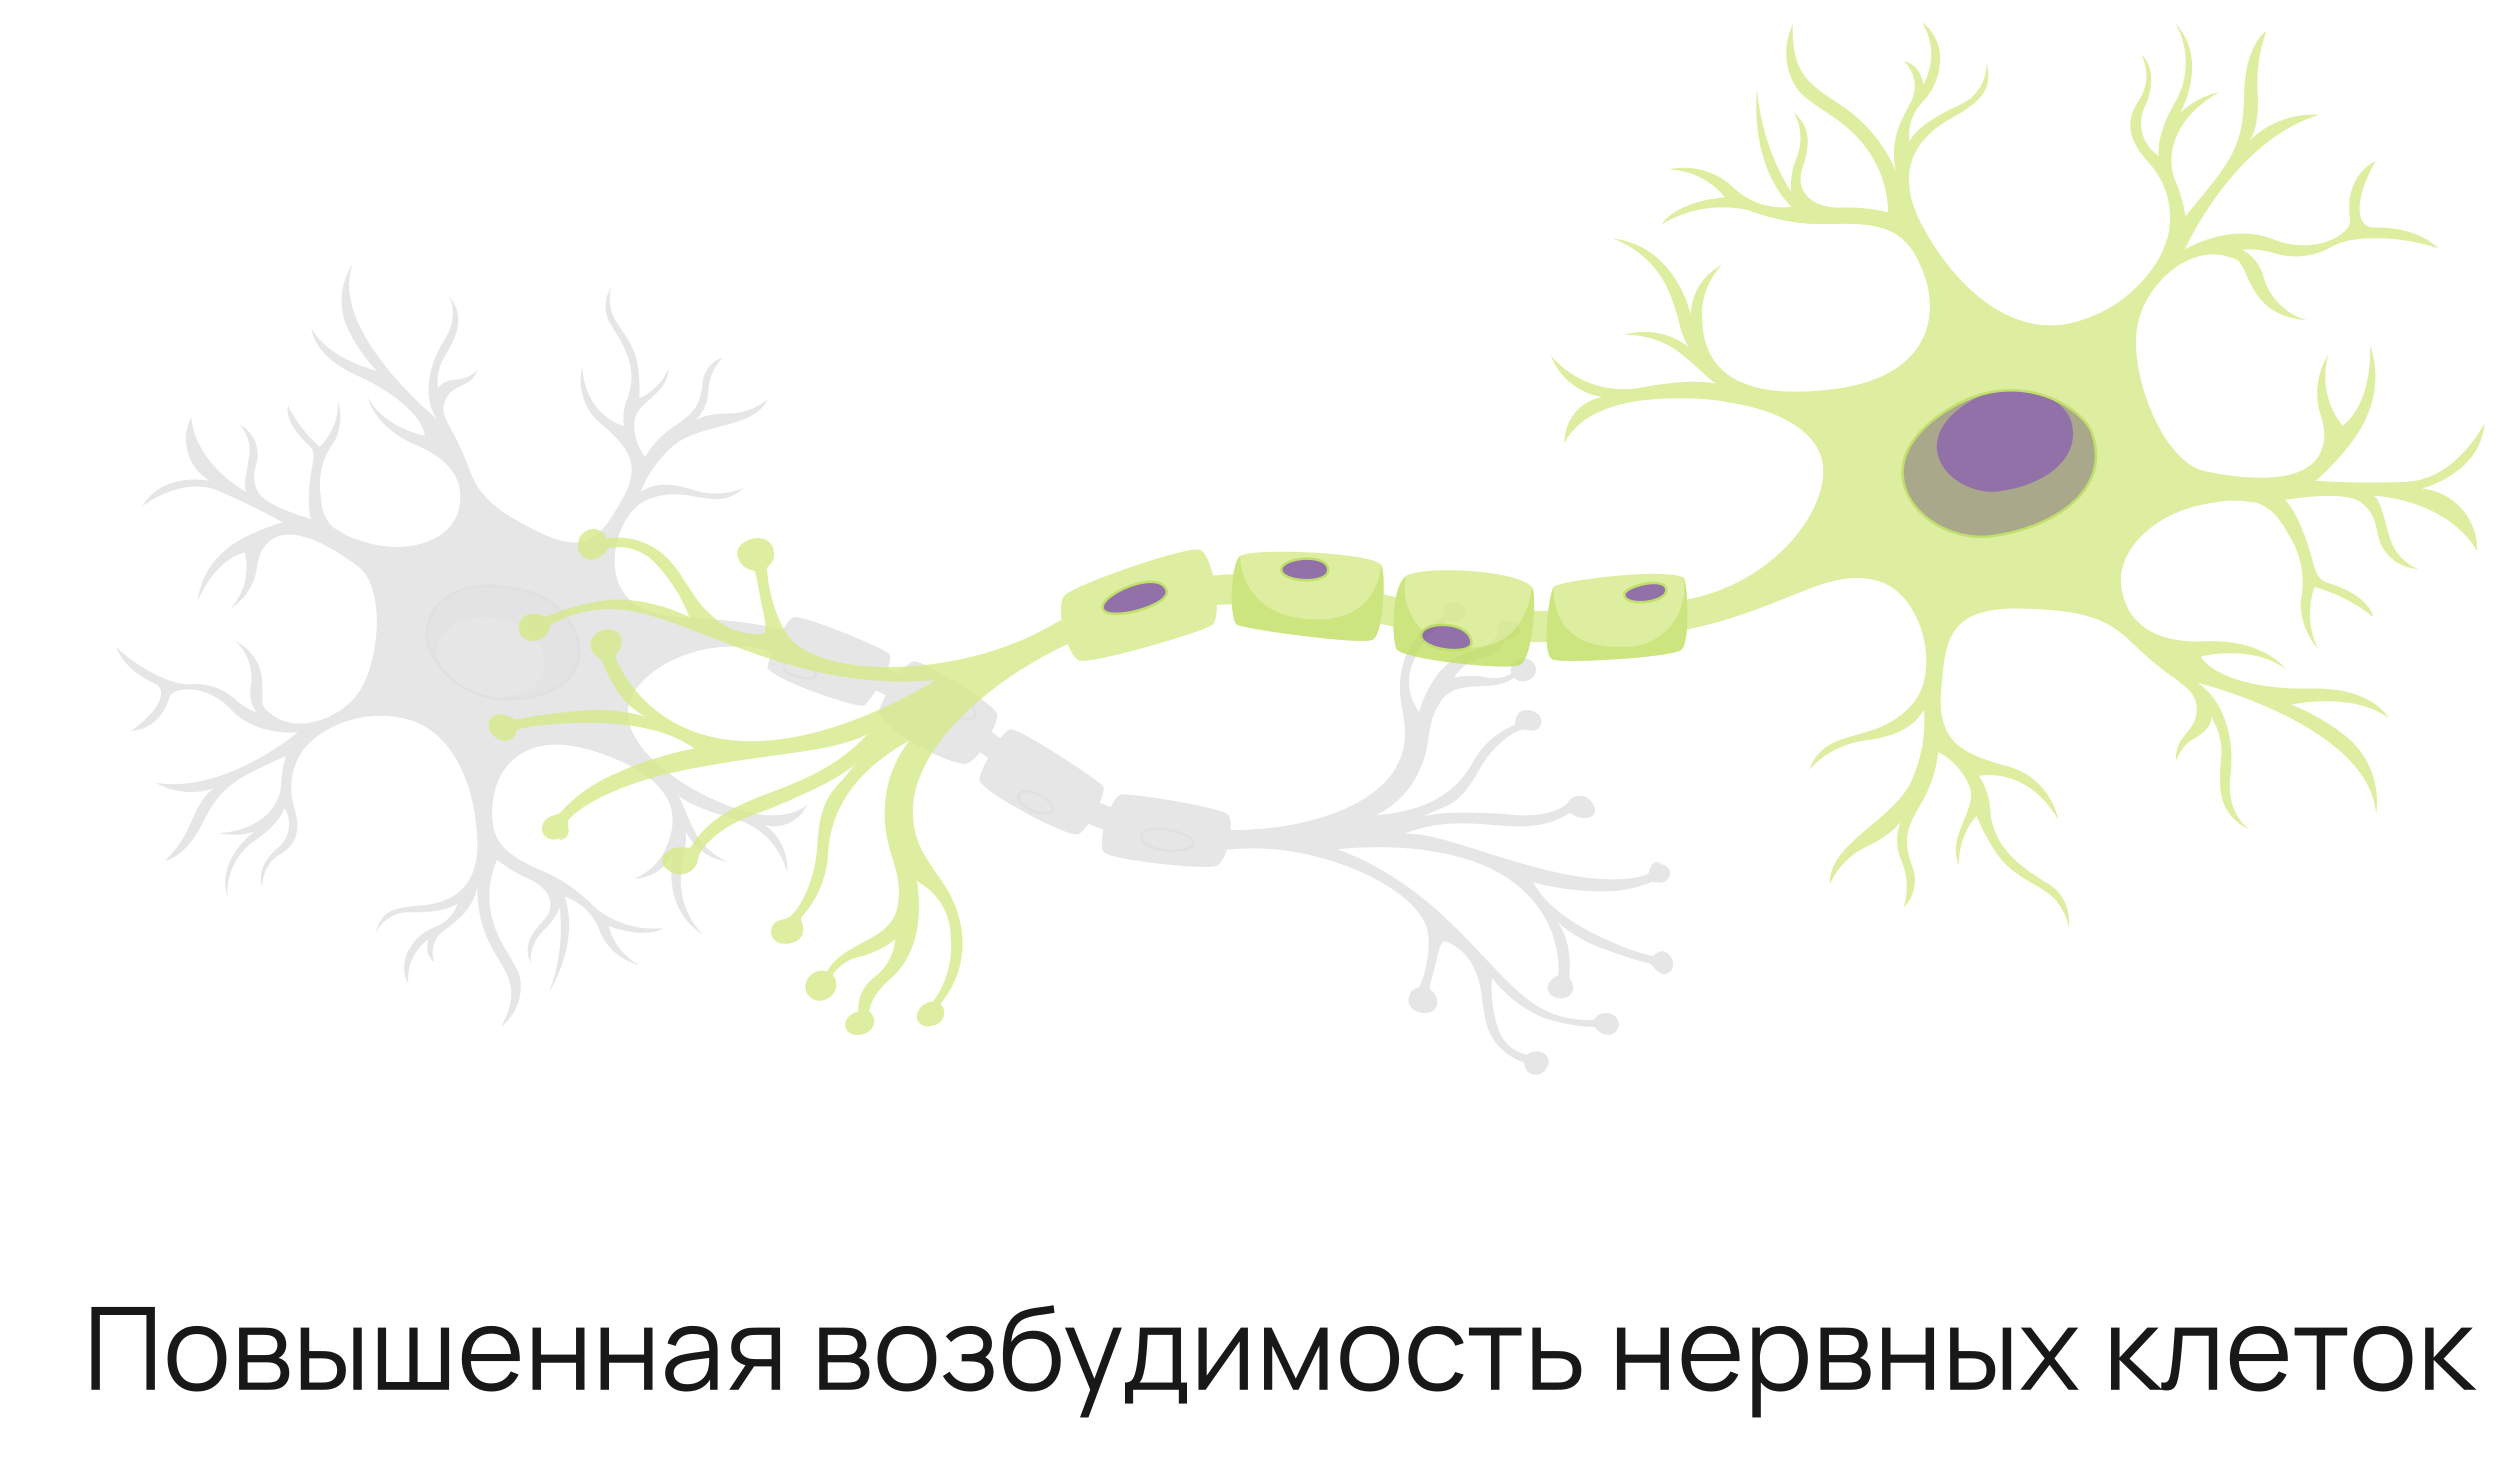
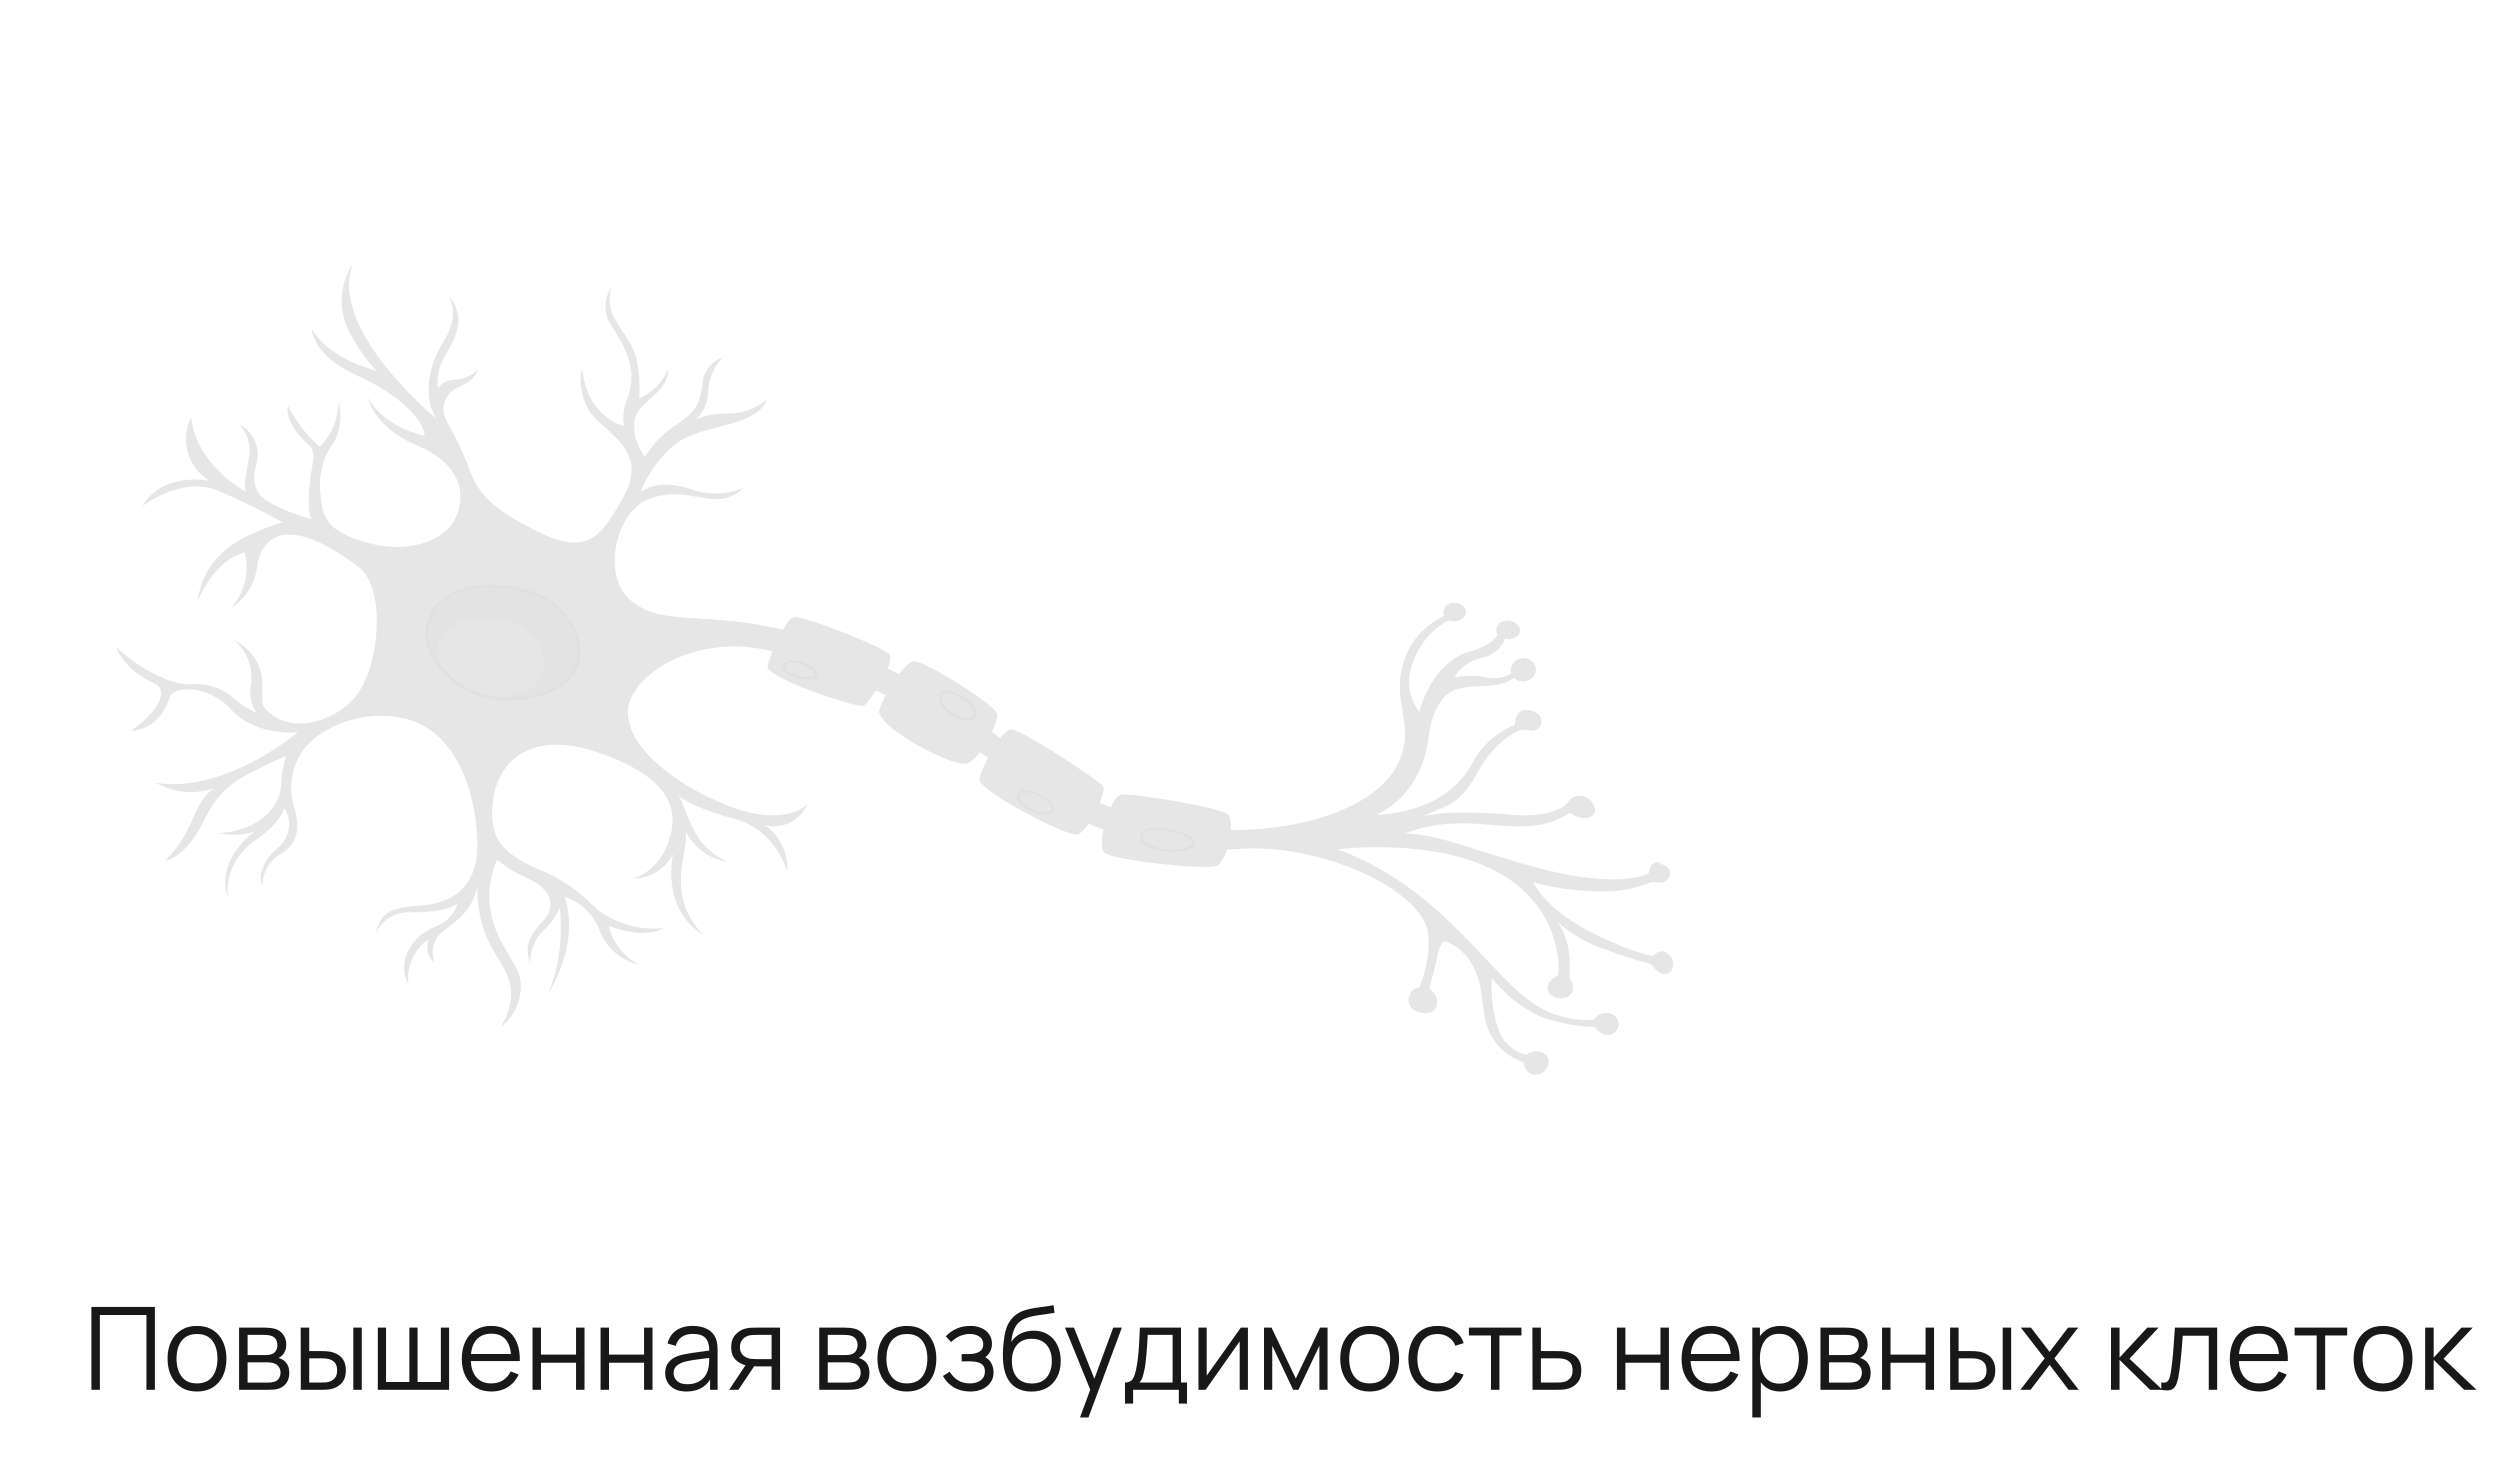
<svg xmlns="http://www.w3.org/2000/svg" width="304" height="178" viewBox="0 0 304 178" fill="none">
  <path d="M11.114 169V158.92H18.835V169H17.806V159.907H12.143V169H11.114ZM23.951 169.21C23.199 169.21 22.558 169.04 22.026 168.699C21.494 168.358 21.085 167.887 20.8 167.285C20.516 166.683 20.373 165.992 20.373 165.213C20.373 164.42 20.518 163.724 20.808 163.127C21.097 162.53 21.508 162.065 22.04 161.734C22.576 161.398 23.213 161.23 23.951 161.23C24.706 161.23 25.351 161.4 25.883 161.741C26.419 162.077 26.828 162.546 27.108 163.148C27.392 163.745 27.535 164.434 27.535 165.213C27.535 166.006 27.392 166.704 27.108 167.306C26.823 167.903 26.412 168.37 25.875 168.706C25.339 169.042 24.697 169.21 23.951 169.21ZM23.951 168.223C24.791 168.223 25.416 167.945 25.826 167.39C26.237 166.83 26.442 166.104 26.442 165.213C26.442 164.298 26.235 163.57 25.82 163.029C25.409 162.488 24.786 162.217 23.951 162.217C23.386 162.217 22.919 162.345 22.55 162.602C22.186 162.854 21.913 163.206 21.732 163.659C21.554 164.107 21.465 164.625 21.465 165.213C21.465 166.123 21.675 166.853 22.096 167.404C22.515 167.95 23.134 168.223 23.951 168.223ZM29.072 169V161.44H32.187C32.345 161.44 32.537 161.449 32.761 161.468C32.989 161.487 33.202 161.522 33.398 161.573C33.822 161.685 34.163 161.914 34.42 162.259C34.681 162.604 34.812 163.02 34.812 163.505C34.812 163.776 34.77 164.018 34.686 164.233C34.606 164.443 34.492 164.625 34.343 164.779C34.273 164.858 34.196 164.928 34.112 164.989C34.028 165.045 33.946 165.092 33.867 165.129C34.016 165.157 34.177 165.222 34.35 165.325C34.62 165.484 34.826 165.698 34.966 165.969C35.106 166.235 35.176 166.559 35.176 166.942C35.176 167.46 35.052 167.882 34.805 168.209C34.557 168.536 34.226 168.76 33.811 168.881C33.624 168.932 33.421 168.965 33.202 168.979C32.987 168.993 32.784 169 32.593 169H29.072ZM30.108 168.125H32.544C32.642 168.125 32.765 168.118 32.915 168.104C33.064 168.085 33.197 168.062 33.314 168.034C33.589 167.964 33.79 167.824 33.916 167.614C34.046 167.399 34.112 167.166 34.112 166.914C34.112 166.583 34.014 166.312 33.818 166.102C33.626 165.887 33.37 165.757 33.048 165.71C32.94 165.687 32.828 165.673 32.712 165.668C32.595 165.663 32.49 165.661 32.397 165.661H30.108V168.125ZM30.108 164.779H32.222C32.343 164.779 32.478 164.772 32.628 164.758C32.782 164.739 32.915 164.709 33.027 164.667C33.269 164.583 33.447 164.438 33.559 164.233C33.675 164.028 33.734 163.804 33.734 163.561C33.734 163.295 33.671 163.062 33.545 162.861C33.423 162.66 33.239 162.52 32.992 162.441C32.824 162.38 32.642 162.345 32.446 162.336C32.254 162.327 32.133 162.322 32.082 162.322H30.108V164.779ZM36.578 169L36.564 161.44H37.6V164.289H38.916C39.135 164.289 39.35 164.294 39.56 164.303C39.77 164.312 39.959 164.331 40.127 164.359C40.5 164.434 40.831 164.56 41.121 164.737C41.41 164.914 41.639 165.159 41.807 165.472C41.975 165.78 42.059 166.17 42.059 166.641C42.059 167.29 41.891 167.801 41.555 168.174C41.219 168.547 40.797 168.79 40.288 168.902C40.096 168.944 39.889 168.972 39.665 168.986C39.441 168.995 39.221 169 39.007 169H36.578ZM37.6 168.118H38.965C39.119 168.118 39.294 168.113 39.49 168.104C39.686 168.095 39.858 168.069 40.008 168.027C40.26 167.957 40.486 167.817 40.687 167.607C40.892 167.392 40.995 167.07 40.995 166.641C40.995 166.216 40.897 165.897 40.701 165.682C40.505 165.463 40.243 165.318 39.917 165.248C39.767 165.215 39.609 165.194 39.441 165.185C39.278 165.176 39.119 165.171 38.965 165.171H37.6V168.118ZM42.962 169V161.44H43.991V169H42.962ZM45.943 169V161.44H46.944V168.048H49.779V161.44H50.78V168.048H53.608V161.44H54.609V169H45.943ZM59.772 169.21C59.034 169.21 58.395 169.047 57.854 168.72C57.317 168.393 56.899 167.934 56.601 167.341C56.302 166.748 56.153 166.053 56.153 165.255C56.153 164.429 56.3 163.715 56.594 163.113C56.888 162.511 57.301 162.047 57.833 161.72C58.369 161.393 59.002 161.23 59.73 161.23C60.476 161.23 61.113 161.403 61.641 161.748C62.168 162.089 62.567 162.579 62.838 163.218C63.108 163.857 63.232 164.62 63.209 165.507H62.159V165.143C62.14 164.163 61.928 163.423 61.522 162.924C61.12 162.425 60.532 162.175 59.758 162.175C58.946 162.175 58.323 162.439 57.889 162.966C57.459 163.493 57.245 164.245 57.245 165.22C57.245 166.172 57.459 166.912 57.889 167.439C58.323 167.962 58.936 168.223 59.73 168.223C60.271 168.223 60.742 168.099 61.144 167.852C61.55 167.6 61.869 167.238 62.103 166.767L63.062 167.138C62.763 167.796 62.322 168.307 61.739 168.671C61.16 169.03 60.504 169.21 59.772 169.21ZM56.881 165.507V164.646H62.656V165.507H56.881ZM64.755 169V161.44H65.784V164.723H70.047V161.44H71.076V169H70.047V165.71H65.784V169H64.755ZM73.027 169V161.44H74.056V164.723H78.319V161.44H79.348V169H78.319V165.71H74.056V169H73.027ZM83.468 169.21C82.899 169.21 82.421 169.107 82.033 168.902C81.65 168.697 81.364 168.424 81.172 168.083C80.981 167.742 80.885 167.371 80.885 166.97C80.885 166.559 80.967 166.209 81.13 165.92C81.298 165.626 81.525 165.386 81.809 165.199C82.099 165.012 82.432 164.87 82.81 164.772C83.193 164.679 83.615 164.597 84.077 164.527C84.544 164.452 84.999 164.389 85.442 164.338C85.89 164.282 86.282 164.228 86.618 164.177L86.254 164.401C86.268 163.654 86.124 163.101 85.82 162.742C85.517 162.383 84.99 162.203 84.238 162.203C83.72 162.203 83.281 162.32 82.922 162.553C82.567 162.786 82.318 163.155 82.173 163.659L81.172 163.365C81.345 162.688 81.692 162.163 82.215 161.79C82.738 161.417 83.417 161.23 84.252 161.23C84.943 161.23 85.528 161.361 86.009 161.622C86.495 161.879 86.838 162.252 87.038 162.742C87.132 162.961 87.192 163.206 87.22 163.477C87.248 163.748 87.262 164.023 87.262 164.303V169H86.345V167.103L86.611 167.215C86.355 167.864 85.956 168.358 85.414 168.699C84.873 169.04 84.224 169.21 83.468 169.21ZM83.587 168.321C84.068 168.321 84.488 168.235 84.847 168.062C85.207 167.889 85.496 167.654 85.715 167.355C85.934 167.052 86.077 166.711 86.142 166.333C86.198 166.09 86.228 165.824 86.233 165.535C86.238 165.241 86.24 165.022 86.24 164.877L86.632 165.08C86.282 165.127 85.902 165.173 85.491 165.22C85.085 165.267 84.684 165.32 84.287 165.381C83.895 165.442 83.54 165.514 83.223 165.598C83.008 165.659 82.801 165.745 82.6 165.857C82.4 165.964 82.234 166.109 82.103 166.291C81.977 166.473 81.914 166.699 81.914 166.97C81.914 167.189 81.968 167.402 82.075 167.607C82.187 167.812 82.365 167.983 82.607 168.118C82.855 168.253 83.181 168.321 83.587 168.321ZM93.823 169V166.151H92.059C91.854 166.151 91.642 166.144 91.422 166.13C91.208 166.111 91.007 166.086 90.82 166.053C90.288 165.95 89.836 165.717 89.463 165.353C89.094 164.984 88.909 164.476 88.909 163.827C88.909 163.192 89.082 162.684 89.427 162.301C89.773 161.914 90.191 161.662 90.68 161.545C90.904 161.494 91.131 161.463 91.359 161.454C91.593 161.445 91.793 161.44 91.962 161.44H94.853L94.859 169H93.823ZM88.665 169L90.772 165.829H91.912L89.791 169H88.665ZM92.004 165.269H93.823V162.322H92.004C91.891 162.322 91.735 162.327 91.534 162.336C91.334 162.345 91.145 162.376 90.968 162.427C90.814 162.474 90.659 162.555 90.505 162.672C90.356 162.784 90.23 162.936 90.127 163.127C90.025 163.314 89.974 163.542 89.974 163.813C89.974 164.191 90.076 164.494 90.281 164.723C90.492 164.947 90.753 165.101 91.066 165.185C91.234 165.222 91.401 165.246 91.57 165.255C91.737 165.264 91.882 165.269 92.004 165.269ZM99.618 169V161.44H102.734C102.892 161.44 103.084 161.449 103.308 161.468C103.536 161.487 103.749 161.522 103.945 161.573C104.369 161.685 104.71 161.914 104.967 162.259C105.228 162.604 105.359 163.02 105.359 163.505C105.359 163.776 105.317 164.018 105.233 164.233C105.153 164.443 105.039 164.625 104.89 164.779C104.82 164.858 104.743 164.928 104.659 164.989C104.575 165.045 104.493 165.092 104.414 165.129C104.563 165.157 104.724 165.222 104.897 165.325C105.167 165.484 105.373 165.698 105.513 165.969C105.653 166.235 105.723 166.559 105.723 166.942C105.723 167.46 105.599 167.882 105.352 168.209C105.104 168.536 104.773 168.76 104.358 168.881C104.171 168.932 103.968 168.965 103.749 168.979C103.534 168.993 103.331 169 103.14 169H99.618ZM100.655 168.125H103.091C103.189 168.125 103.312 168.118 103.462 168.104C103.611 168.085 103.744 168.062 103.861 168.034C104.136 167.964 104.337 167.824 104.463 167.614C104.593 167.399 104.659 167.166 104.659 166.914C104.659 166.583 104.561 166.312 104.365 166.102C104.173 165.887 103.917 165.757 103.595 165.71C103.487 165.687 103.375 165.673 103.259 165.668C103.142 165.663 103.037 165.661 102.944 165.661H100.655V168.125ZM100.655 164.779H102.769C102.89 164.779 103.025 164.772 103.175 164.758C103.329 164.739 103.462 164.709 103.574 164.667C103.816 164.583 103.994 164.438 104.106 164.233C104.222 164.028 104.281 163.804 104.281 163.561C104.281 163.295 104.218 163.062 104.092 162.861C103.97 162.66 103.786 162.52 103.539 162.441C103.371 162.38 103.189 162.345 102.993 162.336C102.801 162.327 102.68 162.322 102.629 162.322H100.655V164.779ZM110.275 169.21C109.523 169.21 108.882 169.04 108.35 168.699C107.818 168.358 107.409 167.887 107.125 167.285C106.84 166.683 106.698 165.992 106.698 165.213C106.698 164.42 106.842 163.724 107.132 163.127C107.421 162.53 107.832 162.065 108.364 161.734C108.9 161.398 109.537 161.23 110.275 161.23C111.031 161.23 111.675 161.4 112.207 161.741C112.743 162.077 113.152 162.546 113.432 163.148C113.716 163.745 113.859 164.434 113.859 165.213C113.859 166.006 113.716 166.704 113.432 167.306C113.147 167.903 112.736 168.37 112.2 168.706C111.663 169.042 111.021 169.21 110.275 169.21ZM110.275 168.223C111.115 168.223 111.74 167.945 112.151 167.39C112.561 166.83 112.767 166.104 112.767 165.213C112.767 164.298 112.559 163.57 112.144 163.029C111.733 162.488 111.11 162.217 110.275 162.217C109.71 162.217 109.243 162.345 108.875 162.602C108.511 162.854 108.238 163.206 108.056 163.659C107.878 164.107 107.79 164.625 107.79 165.213C107.79 166.123 108 166.853 108.42 167.404C108.84 167.95 109.458 168.223 110.275 168.223ZM117.989 169.21C117.228 169.21 116.563 169.044 115.994 168.713C115.429 168.377 114.984 167.913 114.657 167.32L115.483 166.795C115.758 167.262 116.101 167.616 116.512 167.859C116.923 168.102 117.394 168.223 117.926 168.223C118.481 168.223 118.927 168.095 119.263 167.838C119.599 167.581 119.767 167.229 119.767 166.781C119.767 166.473 119.695 166.228 119.55 166.046C119.41 165.864 119.195 165.733 118.906 165.654C118.621 165.575 118.264 165.535 117.835 165.535H116.939V164.653H117.821C118.344 164.653 118.764 164.56 119.081 164.373C119.403 164.182 119.564 163.883 119.564 163.477C119.564 163.048 119.403 162.73 119.081 162.525C118.764 162.315 118.383 162.21 117.94 162.21C117.492 162.21 117.067 162.303 116.666 162.49C116.269 162.672 115.936 162.908 115.665 163.197L115.007 162.504C115.385 162.089 115.826 161.774 116.33 161.559C116.839 161.34 117.401 161.23 118.017 161.23C118.502 161.23 118.941 161.316 119.333 161.489C119.73 161.657 120.042 161.904 120.271 162.231C120.504 162.558 120.621 162.95 120.621 163.407C120.621 163.836 120.516 164.207 120.306 164.52C120.101 164.833 119.809 165.092 119.431 165.297L119.375 164.912C119.702 164.973 119.972 165.103 120.187 165.304C120.402 165.505 120.56 165.745 120.663 166.025C120.766 166.305 120.817 166.59 120.817 166.879C120.817 167.36 120.691 167.775 120.439 168.125C120.192 168.47 119.853 168.739 119.424 168.93C118.999 169.117 118.521 169.21 117.989 169.21ZM125.393 169.217C124.688 169.212 124.084 169.058 123.58 168.755C123.076 168.452 122.684 167.999 122.404 167.397C122.129 166.795 121.979 166.044 121.956 165.143C121.942 164.746 121.951 164.315 121.984 163.848C122.017 163.377 122.068 162.929 122.138 162.504C122.208 162.079 122.292 161.734 122.39 161.468C122.511 161.123 122.684 160.801 122.908 160.502C123.137 160.199 123.4 159.951 123.699 159.76C123.988 159.564 124.315 159.412 124.679 159.305C125.048 159.193 125.43 159.107 125.827 159.046C126.228 158.985 126.625 158.932 127.017 158.885C127.414 158.838 127.78 158.78 128.116 158.71L128.228 159.641C127.971 159.692 127.668 159.739 127.318 159.781C126.968 159.823 126.602 159.874 126.219 159.935C125.836 159.991 125.47 160.068 125.12 160.166C124.77 160.264 124.471 160.392 124.224 160.551C123.846 160.78 123.554 161.125 123.349 161.587C123.148 162.049 123.025 162.579 122.978 163.176C123.267 162.723 123.65 162.383 124.126 162.154C124.607 161.925 125.127 161.811 125.687 161.811C126.368 161.811 126.954 161.967 127.444 162.28C127.939 162.593 128.319 163.027 128.585 163.582C128.851 164.137 128.984 164.774 128.984 165.493C128.984 166.244 128.837 166.9 128.543 167.46C128.254 168.02 127.841 168.454 127.304 168.762C126.767 169.065 126.13 169.217 125.393 169.217ZM125.47 168.23C126.263 168.23 126.865 167.983 127.276 167.488C127.691 166.993 127.899 166.335 127.899 165.514C127.899 164.674 127.684 164.011 127.255 163.526C126.83 163.041 126.231 162.798 125.456 162.798C124.681 162.798 124.086 163.041 123.671 163.526C123.256 164.011 123.048 164.674 123.048 165.514C123.048 166.354 123.256 167.017 123.671 167.502C124.086 167.987 124.686 168.23 125.47 168.23ZM131.329 172.36L132.792 168.391L132.813 169.567L129.502 161.44H130.594L133.31 168.237H132.862L135.368 161.44H136.418L132.358 172.36H131.329ZM136.8 170.68V168.118C137.229 168.118 137.537 167.98 137.724 167.705C137.911 167.425 138.062 166.979 138.179 166.368C138.258 165.971 138.324 165.544 138.375 165.087C138.426 164.63 138.471 164.107 138.508 163.519C138.545 162.926 138.58 162.233 138.613 161.44H143.611V168.118H144.339V170.68H143.345V169H137.787V170.68H136.8ZM138.543 168.118H142.589V162.322H139.565C139.551 162.677 139.53 163.052 139.502 163.449C139.479 163.846 139.448 164.242 139.411 164.639C139.378 165.036 139.339 165.409 139.292 165.759C139.25 166.104 139.199 166.408 139.138 166.669C139.068 167.005 138.991 167.292 138.907 167.53C138.828 167.768 138.706 167.964 138.543 168.118ZM151.747 161.44V169H150.746V163.113L146.602 169H145.734V161.44H146.735V167.278L150.886 161.44H151.747ZM153.704 169V161.44H154.621L157.568 167.628L160.522 161.44H161.432V169H160.438V163.638L157.897 169H157.246L154.705 163.638V169H153.704ZM166.548 169.21C165.797 169.21 165.155 169.04 164.623 168.699C164.091 168.358 163.683 167.887 163.398 167.285C163.113 166.683 162.971 165.992 162.971 165.213C162.971 164.42 163.116 163.724 163.405 163.127C163.694 162.53 164.105 162.065 164.637 161.734C165.174 161.398 165.811 161.23 166.548 161.23C167.304 161.23 167.948 161.4 168.48 161.741C169.017 162.077 169.425 162.546 169.705 163.148C169.99 163.745 170.132 164.434 170.132 165.213C170.132 166.006 169.99 166.704 169.705 167.306C169.42 167.903 169.01 168.37 168.473 168.706C167.936 169.042 167.295 169.21 166.548 169.21ZM166.548 168.223C167.388 168.223 168.013 167.945 168.424 167.39C168.835 166.83 169.04 166.104 169.04 165.213C169.04 164.298 168.832 163.57 168.417 163.029C168.006 162.488 167.383 162.217 166.548 162.217C165.983 162.217 165.517 162.345 165.148 162.602C164.784 162.854 164.511 163.206 164.329 163.659C164.152 164.107 164.063 164.625 164.063 165.213C164.063 166.123 164.273 166.853 164.693 167.404C165.113 167.95 165.731 168.223 166.548 168.223ZM174.812 169.21C174.052 169.21 173.408 169.04 172.88 168.699C172.353 168.358 171.952 167.889 171.676 167.292C171.406 166.69 171.266 165.999 171.256 165.22C171.266 164.427 171.41 163.731 171.69 163.134C171.97 162.532 172.374 162.065 172.901 161.734C173.429 161.398 174.068 161.23 174.819 161.23C175.585 161.23 176.25 161.417 176.814 161.79C177.384 162.163 177.773 162.674 177.983 163.323L176.975 163.645C176.798 163.192 176.516 162.842 176.128 162.595C175.746 162.343 175.307 162.217 174.812 162.217C174.257 162.217 173.797 162.345 173.433 162.602C173.069 162.854 172.799 163.206 172.621 163.659C172.444 164.112 172.353 164.632 172.348 165.22C172.358 166.125 172.568 166.853 172.978 167.404C173.389 167.95 174 168.223 174.812 168.223C175.326 168.223 175.762 168.106 176.121 167.873C176.485 167.635 176.761 167.29 176.947 166.837L177.983 167.145C177.703 167.817 177.293 168.33 176.751 168.685C176.21 169.035 175.564 169.21 174.812 169.21ZM181.302 169V162.392H178.621V161.44H185.012V162.392H182.331V169H181.302ZM186.353 169L186.339 161.44H187.375V164.289H189.146C189.366 164.289 189.58 164.294 189.79 164.303C190.005 164.312 190.194 164.331 190.357 164.359C190.731 164.429 191.062 164.553 191.351 164.73C191.645 164.907 191.874 165.152 192.037 165.465C192.205 165.778 192.289 166.17 192.289 166.641C192.289 167.29 192.121 167.801 191.785 168.174C191.454 168.547 191.034 168.79 190.525 168.902C190.334 168.944 190.126 168.972 189.902 168.986C189.678 168.995 189.457 169 189.237 169H186.353ZM187.375 168.118H189.195C189.354 168.118 189.531 168.113 189.727 168.104C189.923 168.095 190.096 168.069 190.245 168.027C190.493 167.957 190.717 167.817 190.917 167.607C191.123 167.392 191.225 167.07 191.225 166.641C191.225 166.216 191.127 165.897 190.931 165.682C190.735 165.463 190.474 165.318 190.147 165.248C190.003 165.215 189.846 165.194 189.678 165.185C189.51 165.176 189.349 165.171 189.195 165.171H187.375V168.118ZM196.62 169V161.44H197.649V164.723H201.912V161.44H202.941V169H201.912V165.71H197.649V169H196.62ZM208.098 169.21C207.361 169.21 206.721 169.047 206.18 168.72C205.643 168.393 205.226 167.934 204.927 167.341C204.628 166.748 204.479 166.053 204.479 165.255C204.479 164.429 204.626 163.715 204.92 163.113C205.214 162.511 205.627 162.047 206.159 161.72C206.696 161.393 207.328 161.23 208.056 161.23C208.803 161.23 209.44 161.403 209.967 161.748C210.494 162.089 210.893 162.579 211.164 163.218C211.435 163.857 211.558 164.62 211.535 165.507H210.485V165.143C210.466 164.163 210.254 163.423 209.848 162.924C209.447 162.425 208.859 162.175 208.084 162.175C207.272 162.175 206.649 162.439 206.215 162.966C205.786 163.493 205.571 164.245 205.571 165.22C205.571 166.172 205.786 166.912 206.215 167.439C206.649 167.962 207.263 168.223 208.056 168.223C208.597 168.223 209.069 168.099 209.47 167.852C209.876 167.6 210.196 167.238 210.429 166.767L211.388 167.138C211.089 167.796 210.648 168.307 210.065 168.671C209.486 169.03 208.831 169.21 208.098 169.21ZM205.207 165.507V164.646H210.982V165.507H205.207ZM216.483 169.21C215.788 169.21 215.2 169.035 214.719 168.685C214.239 168.33 213.875 167.852 213.627 167.25C213.38 166.643 213.256 165.964 213.256 165.213C213.256 164.448 213.38 163.766 213.627 163.169C213.879 162.567 214.248 162.093 214.733 161.748C215.219 161.403 215.816 161.23 216.525 161.23C217.216 161.23 217.809 161.405 218.303 161.755C218.798 162.105 219.176 162.581 219.437 163.183C219.703 163.785 219.836 164.462 219.836 165.213C219.836 165.969 219.703 166.648 219.437 167.25C219.171 167.852 218.789 168.33 218.289 168.685C217.79 169.035 217.188 169.21 216.483 169.21ZM213.081 172.36V161.44H214.005V167.131H214.117V172.36H213.081ZM216.378 168.251C216.906 168.251 217.344 168.118 217.694 167.852C218.044 167.586 218.306 167.224 218.478 166.767C218.656 166.305 218.744 165.787 218.744 165.213C218.744 164.644 218.658 164.13 218.485 163.673C218.313 163.216 218.049 162.854 217.694 162.588C217.344 162.322 216.899 162.189 216.357 162.189C215.83 162.189 215.391 162.317 215.041 162.574C214.696 162.831 214.437 163.188 214.264 163.645C214.092 164.098 214.005 164.62 214.005 165.213C214.005 165.796 214.092 166.319 214.264 166.781C214.437 167.238 214.698 167.598 215.048 167.859C215.398 168.12 215.842 168.251 216.378 168.251ZM221.367 169V161.44H224.482C224.64 161.44 224.832 161.449 225.056 161.468C225.284 161.487 225.497 161.522 225.693 161.573C226.117 161.685 226.458 161.914 226.715 162.259C226.976 162.604 227.107 163.02 227.107 163.505C227.107 163.776 227.065 164.018 226.981 164.233C226.901 164.443 226.787 164.625 226.638 164.779C226.568 164.858 226.491 164.928 226.407 164.989C226.323 165.045 226.241 165.092 226.162 165.129C226.311 165.157 226.472 165.222 226.645 165.325C226.915 165.484 227.121 165.698 227.261 165.969C227.401 166.235 227.471 166.559 227.471 166.942C227.471 167.46 227.347 167.882 227.1 168.209C226.852 168.536 226.521 168.76 226.106 168.881C225.919 168.932 225.716 168.965 225.497 168.979C225.282 168.993 225.079 169 224.888 169H221.367ZM222.403 168.125H224.839C224.937 168.125 225.06 168.118 225.21 168.104C225.359 168.085 225.492 168.062 225.609 168.034C225.884 167.964 226.085 167.824 226.211 167.614C226.341 167.399 226.407 167.166 226.407 166.914C226.407 166.583 226.309 166.312 226.113 166.102C225.921 165.887 225.665 165.757 225.343 165.71C225.235 165.687 225.123 165.673 225.007 165.668C224.89 165.663 224.785 165.661 224.692 165.661H222.403V168.125ZM222.403 164.779H224.517C224.638 164.779 224.773 164.772 224.923 164.758C225.077 164.739 225.21 164.709 225.322 164.667C225.564 164.583 225.742 164.438 225.854 164.233C225.97 164.028 226.029 163.804 226.029 163.561C226.029 163.295 225.966 163.062 225.84 162.861C225.718 162.66 225.534 162.52 225.287 162.441C225.119 162.38 224.937 162.345 224.741 162.336C224.549 162.327 224.428 162.322 224.377 162.322H222.403V164.779ZM228.859 169V161.44H229.888V164.723H234.151V161.44H235.18V169H234.151V165.71H229.888V169H228.859ZM237.144 169L237.13 161.44H238.166V164.289H239.482C239.702 164.289 239.916 164.294 240.126 164.303C240.336 164.312 240.525 164.331 240.693 164.359C241.067 164.434 241.398 164.56 241.687 164.737C241.977 164.914 242.205 165.159 242.373 165.472C242.541 165.78 242.625 166.17 242.625 166.641C242.625 167.29 242.457 167.801 242.121 168.174C241.785 168.547 241.363 168.79 240.854 168.902C240.663 168.944 240.455 168.972 240.231 168.986C240.007 168.995 239.788 169 239.573 169H237.144ZM238.166 168.118H239.531C239.685 168.118 239.86 168.113 240.056 168.104C240.252 168.095 240.425 168.069 240.574 168.027C240.826 167.957 241.053 167.817 241.253 167.607C241.459 167.392 241.561 167.07 241.561 166.641C241.561 166.216 241.463 165.897 241.267 165.682C241.071 165.463 240.81 165.318 240.483 165.248C240.334 165.215 240.175 165.194 240.007 165.185C239.844 165.176 239.685 165.171 239.531 165.171H238.166V168.118ZM243.528 169V161.44H244.557V169H243.528ZM245.676 169L248.63 165.178L245.739 161.44H246.971L249.232 164.387L251.472 161.44H252.704L249.813 165.178L252.774 169H251.535L249.232 165.969L246.915 169H245.676ZM256.695 169L256.702 161.44H257.738V165.08L261.112 161.44H262.484L258.942 165.22L262.946 169H261.448L257.738 165.36V169H256.695ZM262.81 169V168.097C263.09 168.148 263.303 168.137 263.447 168.062C263.597 167.983 263.706 167.852 263.776 167.67C263.846 167.483 263.905 167.252 263.951 166.977C264.026 166.52 264.094 166.016 264.154 165.465C264.215 164.914 264.269 164.308 264.315 163.645C264.367 162.978 264.418 162.243 264.469 161.44H269.607V169H268.585V162.427H265.421C265.389 162.922 265.351 163.414 265.309 163.904C265.267 164.394 265.223 164.865 265.176 165.318C265.134 165.766 265.088 166.179 265.036 166.557C264.985 166.935 264.931 167.262 264.875 167.537C264.791 167.952 264.679 168.284 264.539 168.531C264.404 168.778 264.201 168.942 263.93 169.021C263.66 169.1 263.286 169.093 262.81 169ZM274.762 169.21C274.025 169.21 273.385 169.047 272.844 168.72C272.307 168.393 271.89 167.934 271.591 167.341C271.292 166.748 271.143 166.053 271.143 165.255C271.143 164.429 271.29 163.715 271.584 163.113C271.878 162.511 272.291 162.047 272.823 161.72C273.36 161.393 273.992 161.23 274.72 161.23C275.467 161.23 276.104 161.403 276.631 161.748C277.158 162.089 277.557 162.579 277.828 163.218C278.099 163.857 278.222 164.62 278.199 165.507H277.149V165.143C277.13 164.163 276.918 163.423 276.512 162.924C276.111 162.425 275.523 162.175 274.748 162.175C273.936 162.175 273.313 162.439 272.879 162.966C272.45 163.493 272.235 164.245 272.235 165.22C272.235 166.172 272.45 166.912 272.879 167.439C273.313 167.962 273.927 168.223 274.72 168.223C275.261 168.223 275.733 168.099 276.134 167.852C276.54 167.6 276.86 167.238 277.093 166.767L278.052 167.138C277.753 167.796 277.312 168.307 276.729 168.671C276.15 169.03 275.495 169.21 274.762 169.21ZM271.871 165.507V164.646H277.646V165.507H271.871ZM281.708 169V162.392H279.027V161.44H285.418V162.392H282.737V169H281.708ZM289.773 169.21C289.021 169.21 288.38 169.04 287.848 168.699C287.316 168.358 286.907 167.887 286.623 167.285C286.338 166.683 286.196 165.992 286.196 165.213C286.196 164.42 286.34 163.724 286.63 163.127C286.919 162.53 287.33 162.065 287.862 161.734C288.398 161.398 289.035 161.23 289.773 161.23C290.529 161.23 291.173 161.4 291.705 161.741C292.241 162.077 292.65 162.546 292.93 163.148C293.214 163.745 293.357 164.434 293.357 165.213C293.357 166.006 293.214 166.704 292.93 167.306C292.645 167.903 292.234 168.37 291.698 168.706C291.161 169.042 290.519 169.21 289.773 169.21ZM289.773 168.223C290.613 168.223 291.238 167.945 291.649 167.39C292.059 166.83 292.265 166.104 292.265 165.213C292.265 164.298 292.057 163.57 291.642 163.029C291.231 162.488 290.608 162.217 289.773 162.217C289.208 162.217 288.741 162.345 288.373 162.602C288.009 162.854 287.736 163.206 287.554 163.659C287.376 164.107 287.288 164.625 287.288 165.213C287.288 166.123 287.498 166.853 287.918 167.404C288.338 167.95 288.956 168.223 289.773 168.223ZM294.894 169L294.901 161.44H295.937V165.08L299.311 161.44H300.683L297.141 165.22L301.145 169H299.647L295.937 165.36V169H294.894Z" fill="#181818" />
  <g clip-path="url(#clip0_5854_12545)">
    <path d="M49.492 87.42C55.75 89.097 57.948 96.795 58.062 102.294C58.177 107.793 55.17 109.872 50.951 110.126C47.115 110.371 46.251 111.235 45.661 113.588C46.004 112.765 46.593 112.067 47.349 111.592C48.105 111.116 48.989 110.886 49.882 110.932C53.151 110.995 55.053 110.429 55.671 109.784C55.469 110.456 55.112 111.072 54.63 111.582C54.147 112.092 53.551 112.482 52.891 112.721C51.603 113.196 50.521 114.103 49.831 115.288C49.414 115.94 49.178 116.691 49.149 117.464C49.119 118.238 49.296 119.006 49.661 119.689C49.536 118.637 49.697 117.572 50.129 116.606C50.561 115.64 51.247 114.809 52.114 114.201C52.114 114.201 51.462 116.066 52.837 117.01C52.564 116.312 52.538 115.543 52.764 114.829C52.99 114.115 53.454 113.501 54.079 113.088C56.316 111.438 57.478 110.278 58.065 107.858C57.99 110.212 58.483 112.549 59.504 114.673C61.204 118.099 63.674 119.73 60.956 124.852C61.779 124.199 62.424 123.35 62.834 122.383C63.243 121.415 63.403 120.361 63.298 119.315C63.139 117.236 60.365 114.811 59.691 110.971C59.275 108.802 59.541 106.558 60.452 104.547C61.634 105.509 62.945 106.3 64.348 106.897C66.931 108.052 67.701 110.239 66.13 111.874C64.558 113.509 63.59 115.084 64.521 117.097C64.48 116.382 64.591 115.666 64.847 114.998C65.103 114.329 65.499 113.723 66.007 113.218C66.907 112.443 67.609 111.465 68.057 110.365C68.454 113.853 68.006 117.384 66.752 120.662C66.752 120.662 70.602 114.778 68.652 109.035C69.6 109.347 70.467 109.865 71.192 110.55C71.918 111.236 72.483 112.072 72.848 113C73.236 114.082 73.892 115.047 74.755 115.807C75.618 116.567 76.659 117.096 77.781 117.345C76.85 116.873 76.032 116.205 75.385 115.387C74.737 114.569 74.274 113.62 74.029 112.607C74.029 112.607 78.219 114.299 80.642 112.863C77.74 113.157 74.836 112.319 72.537 110.524C70.539 108.427 68.114 106.782 65.427 105.7C60.727 103.6 59.481 101.776 59.92 97.511C60.358 93.247 63.813 88.504 72.486 91.344C83.395 94.936 82.482 100.041 80.872 103.42C80.086 104.994 78.74 106.218 77.097 106.851C78.091 106.821 79.058 106.522 79.896 105.986C80.733 105.451 81.41 104.698 81.853 103.809C81.853 103.809 80.245 110.431 85.521 113.678C83.841 112.005 82.865 109.755 82.792 107.389C82.816 103.647 83.649 103.147 83.362 101.06C83.85 102.05 84.57 102.908 85.461 103.561C86.351 104.214 87.386 104.643 88.478 104.811C86.893 104.104 85.559 102.934 84.652 101.456C83.413 99.174 83.087 97.579 82.463 96.725C82.463 96.725 83.856 98.071 88.793 99.422C90.446 99.788 91.966 100.603 93.187 101.776C94.408 102.949 95.282 104.435 95.714 106.07C95.8 104.959 95.594 103.844 95.116 102.837C94.638 101.829 93.905 100.964 92.989 100.326C94.01 100.601 95.096 100.498 96.047 100.037C96.998 99.576 97.75 98.788 98.166 97.818C98.166 97.818 95.497 100.69 88.547 97.979C81.598 95.268 75.918 90.491 76.373 86.152C76.829 81.813 85.094 76.784 94.04 79.235C104.525 82.244 114.293 87.344 122.755 94.225C130.509 100.754 140.515 103.985 150.62 103.223C160.142 102.541 171.383 107.565 173.354 112.413C174.335 114.794 173.126 119.01 172.636 119.96C172.526 120.207 171.615 120.03 171.32 121.281C171.025 122.531 172.287 123.359 173.64 123.173C174.992 122.988 175.151 121.232 173.942 120.395C173.653 120.266 174.127 119.095 174.576 117.206C175.025 115.316 175.15 114.483 175.802 114.462C176.625 114.789 177.371 115.284 177.992 115.916C178.612 116.548 179.094 117.302 179.406 118.13C180.562 120.523 179.956 123.429 181.362 125.999C182.217 127.505 183.606 128.637 185.254 129.171C185.405 129.238 185.271 130.018 185.972 130.479C186.155 130.589 186.36 130.659 186.572 130.684C186.784 130.709 187 130.688 187.203 130.623C187.407 130.559 187.594 130.451 187.753 130.308C187.912 130.166 188.038 129.991 188.124 129.795C188.225 129.639 188.289 129.462 188.31 129.278C188.332 129.093 188.311 128.906 188.25 128.731C188.188 128.556 188.087 128.397 187.955 128.267C187.822 128.136 187.661 128.038 187.485 127.979C187.178 127.896 186.855 127.884 186.543 127.944C186.23 128.003 185.936 128.134 185.681 128.325C184.903 128.138 184.183 127.764 183.583 127.235C182.983 126.705 182.522 126.037 182.24 125.289C181.536 123.248 181.257 121.084 181.421 118.932C182.949 120.867 184.889 122.437 187.1 123.528C189.243 124.348 191.508 124.804 193.801 124.877C194.131 125.024 194.646 126.011 195.876 125.804C196.143 125.727 196.378 125.566 196.548 125.347C196.717 125.127 196.812 124.858 196.818 124.581C196.825 124.303 196.743 124.031 196.584 123.803C196.425 123.574 196.198 123.403 195.935 123.312C195.556 123.155 195.133 123.139 194.743 123.267C194.353 123.394 194.022 123.658 193.81 124.008C191.203 124.212 188.604 123.52 186.442 122.048C180.637 118.104 175.289 108.011 162.613 103.284C162.613 103.284 172.826 101.94 180.544 105.291C188.263 108.642 189.708 114.999 189.509 118.432C189.491 118.77 188.51 118.825 188.213 119.894C187.917 120.963 189.578 121.821 190.667 121.155C191.756 120.49 191.151 119.298 190.817 118.901C190.647 118.727 191.368 114.753 189.331 112.082C191.082 113.614 193.124 114.779 195.335 115.506C199.759 117.154 200.534 117.007 200.816 117.297C201.098 117.588 201.719 118.672 202.689 118.381C203.66 118.091 203.642 116.914 202.827 116.155C202.71 116.033 202.566 115.94 202.407 115.882C202.248 115.825 202.078 115.805 201.91 115.823C201.742 115.842 201.581 115.9 201.439 115.991C201.297 116.082 201.178 116.205 201.091 116.35C200.829 116.678 193.317 114.192 189.47 110.959C188.167 109.966 187.088 108.709 186.303 107.272C188.946 107.969 191.663 108.344 194.395 108.387C196.59 108.486 198.779 108.099 200.805 107.252C201.158 107.163 202.109 107.654 202.778 106.933C203.446 106.211 203.002 105.14 201.758 105.045C200.515 104.95 200.65 106.196 200.418 106.421C200.185 106.646 196.58 108.146 187.998 105.989C179.416 103.832 174.956 101.378 170.528 101.472C172.649 100.602 174.918 100.147 177.212 100.131C182.042 99.985 186.533 101.631 190.804 98.898C191.08 98.725 191.609 99.57 192.75 99.488C193.891 99.406 194.323 98.661 193.602 97.581C193.447 97.341 193.232 97.144 192.978 97.01C192.724 96.877 192.44 96.81 192.154 96.818C191.867 96.825 191.588 96.906 191.342 97.053C191.096 97.2 190.892 97.407 190.75 97.656C190.572 98.054 188.522 99.393 184.666 99.167C180.81 98.941 175.579 98.397 172.869 99.408C173.684 98.963 174.526 98.57 175.39 98.23C177.378 97.473 178.47 96.134 179.961 93.426C181.321 90.973 184.076 88.682 185.364 88.715C185.924 88.718 186.487 89.118 187.088 88.547C187.222 88.419 187.324 88.26 187.383 88.085C187.443 87.909 187.46 87.722 187.432 87.538C187.404 87.355 187.333 87.18 187.223 87.03C187.114 86.88 186.97 86.758 186.804 86.675C186.097 86.228 185.049 86.138 184.612 86.93C184.176 87.723 184.51 87.971 184.196 88.193C182.06 89.071 180.295 90.66 179.201 92.692C176.816 97.106 172.311 98.813 167.34 99.126C169.54 98.049 171.323 96.277 172.412 94.085C174.329 90.35 173.171 88.219 175.223 85.252C177.274 82.284 181.377 84.431 184.104 82.424C184.37 82.676 184.715 82.83 185.08 82.858C185.446 82.887 185.81 82.789 186.111 82.58C186.363 82.426 186.557 82.195 186.664 81.92C186.771 81.646 186.786 81.344 186.706 81.06C186.625 80.776 186.454 80.526 186.219 80.349C185.983 80.171 185.696 80.074 185.401 80.074C185.16 80.045 184.915 80.076 184.687 80.162C184.46 80.249 184.258 80.389 184.097 80.572C183.936 80.754 183.822 80.972 183.764 81.208C183.706 81.444 183.707 81.691 183.765 81.927C183.287 82.209 182.756 82.392 182.205 82.465C181.654 82.538 181.094 82.5 180.558 82.353C179.319 82.116 178.044 82.14 176.816 82.425C177.172 81.819 177.648 81.292 178.214 80.874C178.78 80.457 179.425 80.159 180.11 79.997C180.765 79.89 181.382 79.616 181.899 79.202C182.417 78.787 182.818 78.246 183.064 77.63C183.35 77.734 183.661 77.744 183.952 77.657C184.243 77.571 184.498 77.394 184.68 77.151C185.386 76.051 183.616 75.03 182.546 75.654C182.314 75.817 182.151 76.06 182.088 76.336C182.026 76.612 182.068 76.902 182.208 77.149C182.208 77.149 181.631 78.438 178.742 79.221C175.231 80.252 173.394 83.809 172.602 86.615C171.919 85.724 171.496 84.662 171.378 83.546C171.26 82.431 171.452 81.305 171.933 80.292C172.684 78.219 174.171 76.495 176.111 75.444C176.403 75.556 176.72 75.59 177.029 75.544C177.338 75.497 177.631 75.372 177.877 75.18C178.644 74.535 178.219 73.457 177.055 73.332C176.848 73.3 176.636 73.323 176.441 73.398C176.246 73.473 176.073 73.597 175.941 73.759C175.809 73.921 175.721 74.115 175.687 74.321C175.652 74.527 175.672 74.739 175.745 74.935C174.526 75.486 173.446 76.302 172.582 77.322C171.718 78.342 171.093 79.541 170.751 80.834C169.373 85.797 172.489 88.342 170.038 93.09C165.974 101.001 146.309 103.979 132.894 97.177C121.237 91.276 121.756 87.607 105.979 80.374C88.751 72.476 81.711 77.345 76.62 72.947C73.147 69.946 74.884 62.296 78.777 60.744C83.839 58.677 86.887 62.591 90.395 59.353C88.356 60.183 86.081 60.227 84.009 59.477C80.287 58.324 78.733 59.292 77.901 59.825C78.772 57.596 80.188 55.621 82.019 54.079C85.379 51.432 91.775 52.135 93.308 48.557C91.923 49.724 90.157 50.34 88.346 50.29C85.175 50.338 84.393 51.239 84.393 51.239C85.38 50.383 85.996 49.177 86.111 47.875C86.12 46.234 86.748 44.658 87.87 43.461C87.185 43.698 86.585 44.134 86.148 44.712C85.711 45.289 85.455 45.984 85.413 46.708C85.152 49.356 84.349 50.232 82.04 51.783C80.578 52.765 79.345 54.05 78.427 55.551C77.433 54.254 76.979 52.624 77.162 51.002C77.676 48.747 81.214 47.876 81.309 44.824C80.619 46.435 79.342 47.723 77.736 48.428C77.813 47.175 77.762 45.916 77.584 44.673C77.227 41.304 74.689 39.676 74.28 37.568C73.871 35.459 74.498 34.719 74.498 34.719C73.927 35.458 73.621 36.367 73.627 37.3C73.635 38.234 73.954 39.139 74.536 39.871C76.482 42.897 77.427 45.393 76.318 48.354C75.857 49.435 75.698 50.62 75.856 51.785C75.856 51.785 71.347 50.806 70.781 44.694C70.488 45.926 70.545 47.216 70.945 48.419C71.346 49.621 72.074 50.688 73.048 51.501C76.477 54.416 78.21 56.589 75.644 60.891C73.079 65.192 71.552 67.834 65.179 64.607C59.875 61.94 58.194 60.168 57.084 57.154C55.051 51.67 53.185 50.606 54.206 48.544C55.226 46.481 57.164 47.347 58.153 44.876C57.809 45.264 57.389 45.578 56.919 45.798C56.45 46.018 55.94 46.14 55.421 46.157C53.502 46.32 53.262 47.299 53.262 47.299C53.062 45.886 53.371 44.449 54.134 43.245C55.417 41.037 56.813 38.616 54.488 35.848C54.488 35.848 56.105 38.134 53.987 41.434C51.869 44.734 51.539 48.57 53.056 50.894C53.056 50.894 39.779 40.022 42.931 32.049C42.183 33.155 41.72 34.429 41.584 35.758C41.447 37.086 41.641 38.428 42.148 39.665C43.05 41.652 44.273 43.477 45.767 45.068C45.767 45.068 39.957 43.755 37.874 39.895C37.874 39.895 37.912 43.203 43.382 45.648C48.851 48.092 51.569 51.233 51.64 52.993C51.64 52.993 46.722 52.045 44.747 48.348C44.747 48.348 45.389 51.927 50.702 54.17C56.014 56.413 56.716 59.969 55.478 62.888C54.239 65.807 49.553 67.696 44.064 65.885C41.665 65.092 39.145 64.311 39 60.247C38.818 59.066 38.881 57.86 39.185 56.705C39.489 55.55 40.026 54.469 40.765 53.531C41.448 52.034 41.579 50.343 41.134 48.758C41.155 49.792 40.966 50.819 40.577 51.777C40.188 52.735 39.609 53.604 38.874 54.331C37.273 52.926 35.962 51.222 35.016 49.315C35.016 49.315 34.379 51.219 37.51 54.1C38.682 55.167 37.851 56.178 37.609 59.264C37.368 62.349 37.861 63.128 37.861 63.128C37.861 63.128 32.174 61.574 31.318 59.727C30.462 57.88 31.13 57.124 31.326 55.616C31.393 54.81 31.221 54.001 30.832 53.292C30.443 52.582 29.853 52.002 29.136 51.625C29.586 52.117 29.926 52.7 30.131 53.334C30.337 53.969 30.404 54.639 30.328 55.301C30.014 57.481 29.518 59.07 29.955 59.825C29.955 59.825 23.847 56.634 23.25 50.739C22.577 52.07 22.433 53.606 22.847 55.04C23.261 56.474 24.203 57.699 25.483 58.469C25.483 58.469 19.826 57.257 17.308 61.563C17.308 61.563 22.112 57.785 26.568 59.694C29.237 60.825 31.843 62.1 34.375 63.513C34.375 63.513 29.451 64.9 27.216 67.061C25.44 68.593 24.31 70.739 24.052 73.07C24.052 73.07 25.969 68.117 29.767 67.181C30.056 68.365 30.053 69.6 29.758 70.781C29.462 71.962 28.884 73.054 28.072 73.962C28.962 73.401 29.712 72.645 30.265 71.752C30.819 70.859 31.161 69.851 31.267 68.806C32.201 63.249 37.223 64.111 43.542 68.861C46.872 71.37 46.233 80.103 43.713 84.046C41.38 87.678 35.092 89.723 32.148 86.053C31.215 84.896 33.548 80.672 28.485 77.833C29.266 78.505 29.862 79.366 30.215 80.334C30.567 81.301 30.666 82.343 30.5 83.358C30.382 83.928 30.384 84.516 30.508 85.084C30.632 85.653 30.874 86.189 31.218 86.658C30.267 86.29 29.389 85.753 28.629 85.073C27.918 84.405 27.074 83.894 26.152 83.573C25.231 83.251 24.252 83.127 23.28 83.209C20.85 83.407 16.6 81.112 14.134 78.66C14.134 78.66 14.838 81.329 18.817 83.124C20.37 83.817 19.688 86.228 15.944 88.851C15.944 88.851 19.332 89.016 20.633 84.742C20.986 83.583 25.061 82.985 28.103 86.287C31.145 89.588 36.2 89.05 36.2 89.05C36.2 89.05 27.45 96.528 18.944 95.195C20.04 95.807 21.253 96.178 22.503 96.282C23.754 96.387 25.011 96.223 26.192 95.801C26.192 95.801 24.728 96.2 23.238 100.012C22.522 101.702 21.487 103.24 20.191 104.542L20.13 104.679C20.13 104.679 22.58 104.326 24.767 99.839C26.953 95.352 28.988 94.599 34.771 91.916C34.429 93.05 34.232 94.223 34.184 95.407C34.169 97.21 32.532 100.873 26.664 101.312C28.085 101.633 29.566 101.567 30.953 101.122C30.953 101.122 26.181 104.421 27.676 109.155C27.569 107.874 27.787 106.587 28.311 105.414C28.836 104.242 29.648 103.22 30.674 102.446C34.157 100.151 34.578 98.249 34.578 98.249C35.083 99.045 35.265 100.002 35.088 100.925C34.911 101.849 34.388 102.671 33.625 103.222C30.841 105.763 31.927 107.796 31.927 107.796C31.9 107.032 32.073 106.276 32.43 105.601C32.787 104.925 33.314 104.356 33.96 103.948C36.162 102.71 36.571 100.836 35.781 98.178C35.249 96.52 35.282 94.734 35.876 93.099C36.469 91.464 37.589 90.073 39.06 89.143C40.588 88.158 42.302 87.498 44.096 87.201C45.891 86.905 47.727 86.979 49.492 87.42Z" fill="#E6E6E6" />
    <g style="mix-blend-mode:multiply">
      <path d="M186.478 86.924C186.198 86.805 185.887 86.782 185.592 86.859C185.298 86.936 185.038 87.109 184.853 87.35C184.494 87.749 184.893 88.257 184.32 88.544C182.957 89.127 181.742 90.007 180.762 91.118C179.939 92.273 179.178 93.471 178.482 94.707C178.104 95.297 177.653 95.837 177.138 96.312C176.339 97.02 175.423 97.585 174.43 97.982C173.342 98.522 172.204 98.956 171.032 99.278C170.2 99.544 169.339 99.712 168.467 99.777C168.003 99.818 167.535 99.755 167.098 99.593C166.851 99.483 167.024 99.28 167.307 99.127C172.244 98.815 176.728 97.083 179.101 92.696C180.195 90.665 181.96 89.075 184.096 88.197C184.409 87.975 184.075 87.727 184.512 86.934C184.948 86.142 185.996 86.232 186.703 86.68C186.892 86.79 187.05 86.947 187.162 87.135C187.274 87.323 187.337 87.537 187.343 87.756C187.133 87.407 186.835 87.12 186.478 86.924Z" fill="#E6E6E6" />
    </g>
    <g style="mix-blend-mode:multiply">
      <path d="M193.028 97.095C192.764 97.044 192.491 97.056 192.233 97.129C191.974 97.202 191.736 97.334 191.537 97.515C191.406 97.635 191.301 97.781 191.228 97.944C191.155 98.107 191.116 98.283 191.114 98.461C190.11 98.753 188.575 99.384 188.416 99.444C187.472 99.698 186.509 99.879 185.537 99.984L184.117 99.877C182.365 99.703 180.624 99.615 178.877 99.576C176.301 99.574 173.734 99.862 171.223 100.434C171.61 100.195 172.01 99.963 172.422 99.669C172.794 99.414 173.211 99.232 173.651 99.132C177.266 98.733 180.914 98.736 184.53 99.139C188.386 99.365 190.421 98.02 190.613 97.628C190.724 97.427 190.877 97.25 191.06 97.111C191.243 96.971 191.454 96.871 191.678 96.816C191.902 96.762 192.135 96.754 192.363 96.794C192.59 96.834 192.806 96.921 192.999 97.049L193.028 97.095Z" fill="#E6E6E6" />
    </g>
    <g style="mix-blend-mode:multiply">
      <path d="M202.731 116.59C202.257 116.213 201.401 116.357 201.36 116.965C201.36 116.965 201.36 116.965 201.311 117.074L200.528 116.724C199.47 116.399 198.309 116.193 197.281 115.8C195.907 115.186 194.713 114.537 193.378 114.055C192.526 113.64 191.698 113.177 190.899 112.667C190.856 112.631 190.803 112.608 190.748 112.6C190.393 112.344 190.064 112.054 189.766 111.733C189.723 111.698 189.671 111.675 189.615 111.666L189.505 111.617C189.484 111.556 189.444 111.503 189.391 111.467C188.833 111.088 188.34 110.623 187.929 110.089C187.615 109.646 187.234 109.253 186.8 108.926C185.976 107.673 184.879 106.621 183.593 105.847C181.64 104.741 179.548 103.9 177.373 103.347C175.29 102.585 173.124 102.07 170.92 101.812C170.323 101.71 170.398 101.579 170.739 101.369C175.089 101.338 179.598 103.683 188.003 105.793C196.408 107.904 200.178 106.478 200.422 106.226C200.667 105.973 200.539 104.747 201.763 104.85C201.85 104.874 201.934 104.911 202.01 104.96C201.877 104.958 201.744 104.986 201.623 105.043C201.502 105.1 201.396 105.184 201.313 105.288C201.23 105.392 201.172 105.514 201.143 105.645C201.115 105.775 201.116 105.91 201.148 106.04C201.062 106.159 201.006 106.296 200.984 106.441C200.963 106.586 200.976 106.734 201.023 106.873C198.999 107.45 196.898 107.71 194.793 107.643C192.069 107.578 189.408 106.965 186.684 106.751C186.366 106.724 186.323 106.969 186.482 107.204L186.331 107.136C187.122 108.573 188.208 109.827 189.517 110.815C193.364 114.049 200.877 116.534 201.138 116.207C201.225 116.062 201.344 115.939 201.486 115.848C201.628 115.756 201.789 115.699 201.957 115.68C202.125 115.661 202.296 115.681 202.455 115.739C202.614 115.796 202.757 115.89 202.874 116.012C203.076 116.188 203.234 116.409 203.335 116.657C203.436 116.905 203.477 117.174 203.456 117.44C203.318 117.083 203.063 116.783 202.731 116.59Z" fill="#E6E6E6" />
    </g>
    <g style="mix-blend-mode:multiply">
      <path d="M190.66 121.135C190.317 121.338 189.916 121.421 189.52 121.372C189.125 121.323 188.756 121.145 188.472 120.865L188.816 121.019C189.158 121.116 189.52 121.112 189.859 121.008C190.036 120.954 190.196 120.854 190.321 120.718C190.446 120.582 190.533 120.415 190.571 120.234C190.61 120.053 190.6 119.865 190.541 119.69C190.483 119.514 190.379 119.357 190.239 119.235L190.18 119.11L190.216 118.698C190.284 118.438 190.316 118.169 190.308 117.9C190.255 117.335 190.159 116.774 190.019 116.224C190.112 114.863 189.809 113.505 189.146 112.311C189.161 112.258 189.184 112.207 189.214 112.161C189.247 112.2 189.289 112.232 189.337 112.253C189.385 112.275 189.436 112.285 189.489 112.283C191.417 114.94 190.718 118.791 190.888 118.966C191.144 119.278 191.591 120.564 190.66 121.135Z" fill="#E6E6E6" />
    </g>
    <g style="mix-blend-mode:multiply">
      <path d="M196.442 124.576C196.319 124.497 196.184 124.437 196.044 124.398C195.543 124.042 194.875 123.875 194.635 124.229C194.635 124.229 194.071 124.273 193.97 124.277L193.306 124.326C192.855 124.338 192.404 124.351 191.952 124.33C190.113 124.24 188.312 123.776 186.658 122.968C185.864 122.585 185.131 122.085 184.485 121.486C183.821 120.837 183.215 120.131 182.674 119.377C182.612 119.277 182.545 119.181 182.473 119.089C182.317 118.921 181.586 118.232 181.442 118.628C181.383 118.705 181.343 118.794 181.326 118.889C181.169 121.037 181.449 123.195 182.151 125.232C182.432 125.981 182.893 126.649 183.493 127.178C184.093 127.707 184.814 128.081 185.592 128.268C185.846 128.077 186.14 127.947 186.453 127.887C186.766 127.827 187.088 127.839 187.395 127.922C187.554 127.972 187.701 128.056 187.826 128.166C187.951 128.277 188.051 128.413 188.12 128.565C188.189 128.717 188.225 128.882 188.226 129.048C188.227 129.215 188.193 129.38 188.126 129.533L188.071 129.36C188.01 129.152 187.904 128.959 187.76 128.796C187.617 128.632 187.44 128.502 187.242 128.413C187.043 128.324 186.828 128.28 186.61 128.282C186.393 128.284 186.179 128.333 185.983 128.426C184.637 129.076 181.86 126.584 181.562 125.628C181.173 124.497 180.887 123.334 180.708 122.152C180.376 119.205 180.226 116.258 177.341 114.228C177.175 114.113 176.988 114.03 176.792 113.982C176.646 113.917 176.489 113.882 176.329 113.881C176.17 113.879 176.012 113.911 175.866 113.975C175.719 114.038 175.588 114.131 175.48 114.248C175.372 114.365 175.29 114.503 175.238 114.654C174.883 115.429 174.638 116.251 174.511 117.094C174.062 118.984 173.606 120.113 173.876 120.283C175.14 121.145 174.932 122.829 173.575 123.062C173.003 123.16 172.414 123.049 171.917 122.749C172.281 122.795 172.651 122.744 172.988 122.602C174.008 122.202 173.892 121.245 173.205 120.642C173.131 120.47 173.038 120.307 172.928 120.156C172.953 120.112 172.974 120.066 172.989 120.018L173.02 119.95C173.02 119.95 173.02 119.95 173.069 119.84C173.586 118.637 173.951 117.374 174.156 116.08C174.653 114.785 174.768 113.374 174.489 112.015C173.8 110.583 172.696 109.39 171.32 108.591C171.189 108.517 171.051 108.455 170.908 108.407C169.769 107.464 168.529 106.65 167.211 105.981C165.703 105.114 164.151 104.327 162.56 103.622L162.046 103.113L162.179 103.073C162.331 103.174 162.498 103.249 162.674 103.294C175.385 108.054 180.685 118.109 186.476 122.047C188.638 123.519 191.237 124.21 193.844 124.007C194.056 123.656 194.387 123.393 194.777 123.265C195.166 123.137 195.589 123.154 195.969 123.311C196.259 123.447 196.498 123.673 196.651 123.954C196.803 124.236 196.863 124.559 196.819 124.876C196.721 124.745 196.591 124.642 196.442 124.576Z" fill="#E6E6E6" />
    </g>
    <g style="mix-blend-mode:multiply">
      <path d="M75.734 53.129C76.524 53.959 77.068 54.991 77.304 56.111C77.54 57.231 77.459 58.395 77.071 59.471C76.135 62.271 74.451 64.762 72.202 66.676C70.207 68.188 65.996 66.174 62.852 64.834C61.481 64.366 60.228 63.606 59.18 62.606C58.132 61.606 57.315 60.391 56.784 59.044C56.013 56.527 54.946 52.347 54.946 52.347C55.754 53.874 56.458 55.454 57.054 57.075C58.164 60.089 59.858 61.867 65.149 64.528C71.522 67.755 73.124 65.129 75.614 60.811C78.105 56.493 76.447 54.337 73.018 51.422C72.3 50.809 71.703 50.068 71.258 49.236C72.574 50.722 74.079 52.031 75.734 53.129Z" fill="#E6E6E6" />
    </g>
    <g style="mix-blend-mode:multiply">
      <path d="M37.654 64.846C40.991 65.859 43.973 67.797 46.253 70.434C48.049 72.686 47.827 77.425 45.668 82.55C43.51 87.675 38.882 88.438 35.803 88.428C32.724 88.418 32.48 86.383 32.48 86.383C35.519 89.617 41.513 87.605 43.768 84.071C46.289 80.128 46.928 71.394 43.598 68.885C38.178 64.817 33.726 63.601 31.963 66.845C32.931 64.348 34.915 64.297 37.654 64.846Z" fill="#E6E6E6" />
    </g>
    <g style="mix-blend-mode:multiply">
      <path d="M56.478 62.529C55.999 64.339 54.723 67.637 48.374 67.235C42.024 66.833 40.549 64.083 40.549 64.083C41.59 64.903 42.794 65.492 44.081 65.81C49.569 67.621 54.293 65.684 55.494 62.813C56.694 59.943 56.074 56.719 51.488 54.439C57.255 56.622 56.939 60.76 56.478 62.529Z" fill="#E6E6E6" />
    </g>
    <g style="mix-blend-mode:multiply">
      <path d="M58.821 98.272C58.61 93.8 60.585 90.008 67.113 89.716C69.526 89.613 71.936 90.004 74.193 90.866C76.451 91.728 78.508 93.042 80.239 94.727C81.172 95.615 81.844 96.741 82.181 97.983C82.519 99.225 82.509 100.535 82.153 101.771C81.925 102.852 81.419 103.855 80.686 104.681C79.952 105.508 79.016 106.129 77.969 106.484C79.207 105.801 80.205 104.753 80.827 103.483C82.436 100.104 83.35 94.998 72.441 91.406C63.809 88.585 60.313 93.31 59.874 97.574C59.436 101.838 60.726 103.6 65.426 105.701C67.16 106.388 68.786 107.325 70.25 108.482C70.25 108.482 67.558 107.46 64.449 106.005C61.34 104.549 59.039 102.764 58.821 98.272Z" fill="#E6E6E6" />
    </g>
    <g style="mix-blend-mode:multiply">
      <path d="M177.283 73.746C177.106 73.728 176.927 73.756 176.764 73.827C176.601 73.897 176.458 74.008 176.35 74.148C176.241 74.288 176.169 74.454 176.142 74.629C176.115 74.805 176.132 74.984 176.193 75.151C175.324 75.55 174.507 76.052 173.76 76.648C173.174 77.212 172.655 77.841 172.212 78.524C171.666 79.267 171.286 80.118 171.096 81.02C171.062 81.076 171.035 81.136 171.017 81.199C170.817 81.956 170.756 82.742 170.836 83.521C170.856 83.789 170.897 84.055 170.959 84.317C171.044 85.563 171.254 86.799 171.586 88.004C171.606 88.076 171.636 88.145 171.676 88.209C171.723 89.296 171.699 90.385 171.604 91.468C171.337 92.385 170.983 93.274 170.549 94.124C169.813 95.228 168.933 96.23 167.932 97.102C166.206 98.602 164.175 99.71 161.979 100.35C159.569 100.93 157.113 101.303 154.639 101.464C152.927 101.604 151.228 101.717 149.608 101.947C149.442 101.942 149.277 101.977 149.127 102.049C148.977 102.121 148.847 102.228 148.747 102.361C148.647 102.494 148.581 102.649 148.553 102.813C148.526 102.977 148.539 103.145 148.59 103.303C143.878 103.402 139.185 102.659 134.732 101.109C134.84 100.907 134.896 100.682 134.894 100.454C134.893 100.226 134.834 100.001 134.723 99.801C134.613 99.601 134.454 99.432 134.261 99.309C134.068 99.186 133.848 99.113 133.62 99.097C132.636 98.937 132.183 99.508 132.209 100.113C128.748 98.626 125.527 96.631 122.653 94.196C122.072 93.689 121.451 93.197 120.823 92.719C121.526 92.145 121.147 90.741 119.885 90.539C119.193 90.427 118.767 90.681 118.574 91.039C115.275 88.688 111.805 86.587 108.193 84.754C108.923 84.191 108.55 82.774 107.261 82.56C106.264 82.394 105.818 82.984 105.878 83.588C102.049 81.78 98.076 80.291 94.002 79.135L93.393 79.06C93.772 77.88 92.785 77.027 89.515 76.669C84.816 76.116 76.737 76.817 74.775 72.945C74.199 71.785 73.914 70.503 73.947 69.209C73.979 67.916 74.327 66.65 74.96 65.522C74.203 68.212 74.527 71.287 76.459 72.94C81.549 77.338 88.589 72.47 105.817 80.367C121.595 87.6 121.076 91.269 132.733 97.17C146.175 103.985 165.813 100.994 169.876 93.083C172.328 88.335 169.212 85.791 170.589 80.827C170.932 79.535 171.557 78.335 172.421 77.315C173.285 76.295 174.365 75.48 175.583 74.928C175.511 74.732 175.491 74.52 175.525 74.314C175.56 74.108 175.648 73.914 175.78 73.752C175.912 73.59 176.084 73.466 176.28 73.391C176.475 73.316 176.687 73.293 176.894 73.325C177.065 73.352 177.232 73.399 177.392 73.465C177.368 73.563 177.331 73.657 177.283 73.746Z" fill="#E6E6E6" />
    </g>
    <g style="mix-blend-mode:multiply">
      <path d="M75.194 87.796C73.566 82.806 79.877 78.829 84.635 78.257C87.495 77.921 90.395 78.175 93.155 79.003C84.543 77.096 76.796 81.962 76.36 86.145C76.013 89.282 78.745 92.429 82.793 95.028C82.793 95.028 76.821 92.787 75.194 87.796Z" fill="#E6E6E6" />
    </g>
    <g style="mix-blend-mode:multiply">
      <path d="M51.978 76.252C52.644 70.114 59.659 69.102 65.804 71.141C72.394 73.329 75.626 83.842 63.604 84.806C55.591 85.471 51.683 78.869 51.978 76.252Z" fill="#E6E6E6" />
    </g>
    <path d="M51.864 76.909C52.493 71.15 59.061 70.251 64.889 72.115C71.103 74.184 74.125 84.061 62.835 84.973C55.258 85.586 51.589 79.37 51.864 76.909Z" fill="#E6E6E6" stroke="#E0E0E0" stroke-width="0.31" stroke-miterlimit="10" />
    <g style="mix-blend-mode:multiply" opacity="0.5">
      <path d="M62.835 84.973C61.676 85.067 60.509 84.994 59.37 84.757C59.875 84.797 60.382 84.797 60.886 84.76C68.84 84.118 66.708 77.158 62.346 75.702C58.238 74.343 53.575 75.074 53.152 79.082C53.173 80.11 53.544 81.1 54.206 81.889C52.791 80.603 51.945 78.81 51.851 76.903C52.479 71.144 59.047 70.245 64.875 72.109C71.103 74.184 74.125 84.061 62.835 84.973Z" fill="#E0E0E0" />
    </g>
    <path d="M93.377 81.308C93.058 80.952 95.404 75.335 96.53 75.065C97.657 74.794 107.168 78.634 108.09 79.523C109.012 80.413 105.64 85.522 105.013 85.818C104.386 86.114 94.992 83.117 93.377 81.308Z" fill="#E6E6E6" />
    <path d="M106.924 86.706C106.711 86.001 109.615 80.683 111.113 80.431C112.216 80.249 121.251 85.785 121.26 86.908C121.269 88.031 119.109 92.531 117.447 92.857C115.784 93.184 107.644 89.003 106.924 86.706Z" fill="#E6E6E6" />
    <path d="M119.119 94.872C118.944 94.119 121.724 88.712 122.963 88.706C124.202 88.7 133.608 94.879 134.111 95.598C134.615 96.317 132.235 101.162 130.995 101.463C129.756 101.765 119.435 96.379 119.119 94.872Z" fill="#E6E6E6" />
    <path d="M134.299 103.698C133.268 102.759 135.041 96.837 136.319 96.634C137.596 96.431 148.39 98.178 149.304 99.047C150.218 99.917 149.21 104.717 147.935 105.282C146.66 105.848 135.274 104.578 134.299 103.698Z" fill="#E6E6E6" />
    <g style="mix-blend-mode:multiply" opacity="0.8">
      <path d="M105.013 85.818C105.013 85.818 108.153 80.638 101.644 77.827C100.89 77.393 100.046 77.138 99.178 77.084C98.311 77.029 97.442 77.177 96.641 77.514C95.84 77.851 95.129 78.369 94.562 79.028C93.996 79.686 93.591 80.467 93.377 81.309C93.058 80.952 95.404 75.335 96.531 75.065C97.657 74.795 107.169 78.634 108.091 79.524C109.012 80.413 105.64 85.522 105.013 85.818Z" fill="#E6E6E6" />
    </g>
    <g style="mix-blend-mode:multiply" opacity="0.8">
      <path d="M117.447 92.857C117.94 92.201 118.285 91.446 118.457 90.644C118.63 89.842 118.626 89.011 118.447 88.21C118.268 87.409 117.917 86.656 117.418 86.003C116.92 85.349 116.286 84.812 115.56 84.426C110.074 80.987 106.924 86.706 106.924 86.706C106.711 86.001 109.616 80.683 111.113 80.431C112.217 80.249 121.251 85.785 121.26 86.908C121.269 88.031 119.122 92.503 117.447 92.857Z" fill="#E6E6E6" />
    </g>
    <g style="mix-blend-mode:multiply" opacity="0.8">
      <path d="M130.982 101.491C130.982 101.491 133.61 96.46 127.609 93.103C121.607 89.746 119.106 94.899 119.106 94.899C118.952 94.138 121.717 88.725 122.956 88.719C124.196 88.714 133.609 94.913 134.112 95.631C134.616 96.35 132.222 101.189 130.982 101.491Z" fill="#E6E6E6" />
    </g>
    <g style="mix-blend-mode:multiply" opacity="0.8">
      <path d="M142.501 98.739C134.942 97.796 134.3 103.698 134.3 103.698C133.268 102.759 135.042 96.837 136.319 96.634C137.597 96.431 148.39 98.178 149.304 99.047C150.218 99.917 149.211 104.717 147.936 105.282C147.936 105.282 150.121 99.692 142.501 98.739Z" fill="#E6E6E6" />
    </g>
    <path d="M95.334 80.949C95.716 79.688 99.758 81.083 99.19 82.245C98.876 82.91 94.957 82.196 95.334 80.949Z" fill="#E6E6E6" stroke="#E0E0E0" stroke-width="0.31" stroke-miterlimit="10" />
    <path d="M114.461 84.412C114.924 83.154 119.133 85.727 118.578 87.042C118.023 88.358 113.731 86.489 114.461 84.412Z" fill="#E6E6E6" stroke="#E0E0E0" stroke-width="0.31" stroke-miterlimit="10" />
    <path d="M123.926 96.625C124.539 95.253 128.635 97.561 127.987 98.604C127.339 99.648 123.248 98.066 123.926 96.625Z" fill="#E6E6E6" stroke="#E0E0E0" stroke-width="0.31" stroke-miterlimit="10" />
    <path d="M138.82 101.553C138.952 99.966 145.337 101.174 145.129 102.563C144.92 103.951 138.635 103.775 138.82 101.553Z" fill="#E6E6E6" stroke="#E0E0E0" stroke-width="0.31" stroke-miterlimit="10" />
    <g style="mix-blend-mode:multiply">
      <path d="M183.889 76.189C182.704 75.889 182.523 76.664 182.478 77.319C182.365 79.194 179.19 79.141 176.643 81.114C174.894 82.673 173.483 84.575 172.497 86.7C173.359 83.925 175.127 80.337 178.638 79.306C181.42 78.541 182.102 77.2 182.102 77.2C181.963 76.953 181.92 76.664 181.983 76.388C182.045 76.111 182.208 75.868 182.44 75.706C183.411 75.119 184.907 75.903 184.72 76.84C184.634 76.68 184.516 76.539 184.373 76.427C184.23 76.315 184.065 76.234 183.889 76.189Z" fill="#E6E6E6" />
    </g>
    <g style="mix-blend-mode:multiply">
      <path d="M185.172 80.959C185.045 80.959 184.919 80.984 184.802 81.033C184.685 81.082 184.578 81.153 184.489 81.243C184.4 81.333 184.329 81.44 184.281 81.558C184.234 81.675 184.21 81.801 184.211 81.928C183.72 82.365 183.126 82.671 182.485 82.816C181.843 82.961 181.175 82.941 180.543 82.757C179.304 82.571 178.055 82.458 176.803 82.419C178.031 82.134 179.306 82.109 180.545 82.347C181.081 82.494 181.641 82.532 182.192 82.459C182.743 82.385 183.274 82.203 183.752 81.921C183.694 81.685 183.693 81.438 183.751 81.202C183.809 80.966 183.923 80.748 184.084 80.565C184.245 80.383 184.447 80.243 184.675 80.156C184.902 80.069 185.147 80.039 185.388 80.068C185.598 80.074 185.803 80.128 185.989 80.225C186.175 80.322 186.336 80.46 186.461 80.628C186.586 80.796 186.671 80.99 186.71 81.196C186.748 81.402 186.74 81.614 186.685 81.816C186.552 81.534 186.335 81.3 186.064 81.147C185.793 80.993 185.481 80.928 185.172 80.959Z" fill="#E6E6E6" />
    </g>
    <g style="mix-blend-mode:multiply">
      <path d="M48.369 86.687C56.815 87.894 59.143 97.477 58.062 102.294C57.948 96.795 55.722 89.085 49.492 87.419C47.741 86.986 45.92 86.912 44.14 87.203C42.361 87.494 40.659 88.144 39.14 89.113C38.406 89.586 37.75 90.17 37.195 90.844C37.195 90.844 39.903 85.487 48.369 86.687Z" fill="#E6E6E6" />
    </g>
  </g>
  <g opacity="0.8" clip-path="url(#clip1_5854_12545)">
    <path d="M251.397 39.403C243.349 40.884 236.666 33.297 233.552 27.087C230.438 20.877 232.739 16.874 237.414 14.295C241.655 11.936 242.172 10.481 241.569 7.477C241.624 8.602 241.33 9.717 240.726 10.67C240.123 11.622 239.239 12.365 238.196 12.796C234.433 14.499 232.571 16.176 232.216 17.247C232.082 16.371 232.154 15.475 232.428 14.631C232.702 13.787 233.169 13.019 233.793 12.388C235.004 11.148 235.746 9.527 235.89 7.801C236.012 6.831 235.873 5.847 235.488 4.948C235.102 4.05 234.484 3.27 233.696 2.689C234.41 3.82 234.804 5.123 234.835 6.459C234.867 7.795 234.536 9.115 233.876 10.279C233.876 10.279 233.608 7.798 231.528 7.468C232.217 8.115 232.664 8.979 232.794 9.916C232.923 10.852 232.727 11.805 232.239 12.615C230.582 15.71 229.887 17.663 230.53 20.742C229.339 18.017 227.508 15.619 225.192 13.75C221.394 10.764 217.692 10.245 218.013 2.928C217.429 4.12 217.153 5.438 217.211 6.763C217.269 8.089 217.659 9.378 218.345 10.514C219.654 12.799 224.134 14.06 226.987 18.073C228.638 20.322 229.553 23.026 229.604 25.814C227.734 25.358 225.809 25.167 223.886 25.247C220.313 25.332 218.248 23.254 219.153 20.537C220.059 17.82 220.308 15.498 218.154 13.708C218.589 14.501 218.85 15.377 218.921 16.279C218.991 17.18 218.87 18.087 218.564 18.938C217.958 20.31 217.688 21.806 217.773 23.304C215.429 19.541 214.023 15.271 213.675 10.852C213.675 10.852 212.476 19.651 217.817 25.144C216.566 25.302 215.296 25.182 214.097 24.794C212.898 24.406 211.799 23.758 210.88 22.898C209.85 21.875 208.578 21.13 207.182 20.732C205.785 20.333 204.311 20.294 202.896 20.619C204.214 20.652 205.509 20.97 206.691 21.552C207.874 22.133 208.916 22.965 209.745 23.988C209.745 23.988 204.048 24.331 202.065 27.283C205.214 25.374 208.981 24.754 212.578 25.553C215.994 26.861 219.652 27.422 223.305 27.197C229.805 27.043 232.215 28.448 234.028 33.549C235.842 38.651 234.474 45.935 223.042 47.402C208.651 49.224 206.923 42.905 206.925 38.178C206.968 35.956 207.839 33.83 209.37 32.216C208.252 32.791 207.311 33.656 206.646 34.722C205.982 35.787 205.619 37.012 205.596 38.267C205.596 38.267 203.837 29.842 196.058 29.001C198.881 29.997 201.215 32.034 202.583 34.693C204.586 38.974 203.906 39.996 205.366 42.221C204.272 41.357 202.986 40.769 201.615 40.507C200.245 40.245 198.832 40.318 197.496 40.718C199.687 40.665 201.843 41.276 203.68 42.47C206.331 44.4 207.568 46.041 208.743 46.678C208.743 46.678 206.423 45.898 200.061 47.036C197.976 47.514 195.8 47.411 193.771 46.735C191.742 46.06 189.939 44.839 188.56 43.208C189.064 44.522 189.903 45.682 190.995 46.572C192.087 47.462 193.394 48.051 194.784 48.281C193.47 48.522 192.287 49.228 191.453 50.27C190.618 51.311 190.188 52.618 190.241 53.951C190.241 53.951 191.726 49.227 201.123 48.548C210.521 47.87 219.591 50.237 221.425 55.433C223.26 60.629 216.561 70.849 205.029 72.907C191.437 75.163 177.529 74.647 164.144 71.389C151.758 68.149 138.593 69.893 127.48 76.245C116.991 82.188 101.444 82.557 96.565 78.097C94.155 75.914 93.246 70.45 93.29 69.101C93.282 68.759 94.416 68.466 94.074 66.88C93.732 65.293 91.843 65.034 90.401 65.98C88.96 66.925 89.732 69.014 91.564 69.312C91.963 69.303 92.058 70.895 92.572 73.294C93.085 75.693 93.394 76.711 92.661 77.089C91.545 77.162 90.426 77.002 89.375 76.618C88.325 76.235 87.366 75.636 86.561 74.86C83.944 72.758 83.059 69.115 80.06 66.946C78.268 65.693 76.07 65.156 73.901 65.441C73.692 65.446 73.422 64.484 72.372 64.338C72.104 64.312 71.832 64.343 71.577 64.43C71.321 64.517 71.087 64.657 70.889 64.842C70.692 65.026 70.537 65.25 70.433 65.499C70.33 65.748 70.28 66.016 70.289 66.286C70.258 66.518 70.281 66.755 70.357 66.977C70.432 67.199 70.557 67.401 70.722 67.567C70.888 67.734 71.089 67.86 71.311 67.937C71.533 68.014 71.77 68.039 72.003 68.01C72.399 67.939 72.773 67.778 73.097 67.54C73.421 67.302 73.686 66.993 73.872 66.637C74.861 66.428 75.886 66.464 76.857 66.742C77.829 67.02 78.717 67.532 79.444 68.233C81.356 70.179 82.847 72.495 83.827 75.039C81.035 73.661 77.971 72.923 74.857 72.879C71.968 73.106 69.137 73.815 66.482 74.976C66.026 74.986 64.903 74.14 63.612 75.044C63.35 75.277 63.169 75.587 63.095 75.93C63.021 76.273 63.058 76.63 63.201 76.95C63.344 77.27 63.586 77.537 63.891 77.711C64.196 77.885 64.548 77.957 64.897 77.918C65.415 77.891 65.906 77.68 66.282 77.323C66.657 76.966 66.892 76.486 66.943 75.971C69.806 74.325 73.145 73.703 76.41 74.209C85.171 75.558 96.747 84.168 113.77 82.682C113.77 82.682 102.85 89.756 92.229 90.122C81.607 90.488 76.509 84.021 74.873 79.997C74.712 79.602 75.801 79.007 75.559 77.627C75.317 76.247 72.957 76.17 72.076 77.52C71.195 78.87 72.532 79.901 73.128 80.171C73.416 80.279 74.75 85.202 78.523 87.144C75.694 86.346 72.733 86.126 69.817 86.496C63.877 87.016 63.073 87.605 62.593 87.426C62.114 87.248 60.818 86.348 59.869 87.206C58.919 88.064 59.578 89.396 60.92 89.82C61.119 89.896 61.334 89.924 61.546 89.903C61.759 89.883 61.964 89.814 62.145 89.701C62.327 89.588 62.48 89.435 62.592 89.254C62.705 89.073 62.773 88.868 62.794 88.656C62.915 88.14 72.831 86.899 78.973 88.5C80.999 88.926 82.911 89.773 84.585 90.987C81.193 91.625 77.891 92.672 74.751 94.105C72.194 95.183 69.908 96.813 68.056 98.877C67.702 99.17 66.351 99.126 65.98 100.312C65.608 101.498 66.697 102.478 68.166 101.912C69.636 101.345 68.806 99.998 68.949 99.615C69.092 99.232 72.39 95.566 83.349 93.37C94.307 91.174 100.725 91.553 105.724 89.043C103.777 91.186 101.437 92.936 98.829 94.199C93.399 96.985 87.384 97.546 83.995 102.979C83.775 103.326 82.713 102.649 81.456 103.362C80.198 104.076 80.11 105.16 81.518 106C81.826 106.19 82.178 106.297 82.54 106.312C82.902 106.327 83.261 106.249 83.584 106.085C83.907 105.921 84.182 105.676 84.383 105.376C84.584 105.075 84.704 104.727 84.731 104.367C84.718 103.817 86.329 101.178 90.85 99.343C95.37 97.508 101.631 95.291 104.175 92.668C103.486 93.617 102.739 94.522 101.938 95.378C100.082 97.321 99.562 99.44 99.331 103.337C99.111 106.874 97.211 110.981 95.724 111.643C95.085 111.943 94.226 111.792 93.849 112.769C93.766 112.988 93.736 113.224 93.763 113.457C93.79 113.69 93.873 113.913 94.004 114.107C94.136 114.301 94.312 114.461 94.518 114.573C94.725 114.685 94.955 114.745 95.189 114.75C96.238 114.877 97.483 114.411 97.55 113.27C97.619 112.13 97.103 112.028 97.34 111.605C99.3 109.444 100.45 106.674 100.596 103.763C100.922 97.434 105.134 93.043 110.634 89.99C108.709 92.412 107.637 95.399 107.584 98.491C107.424 103.791 109.901 105.593 109.171 110.09C108.44 114.588 102.597 114.366 100.575 118.134C100.135 117.99 99.659 118.002 99.226 118.168C98.794 118.334 98.431 118.644 98.201 119.045C97.998 119.357 97.902 119.727 97.929 120.098C97.955 120.469 98.102 120.821 98.348 121.101C98.594 121.381 98.924 121.573 99.289 121.649C99.654 121.724 100.034 121.678 100.37 121.518C100.662 121.42 100.925 121.252 101.137 121.03C101.349 120.808 101.504 120.538 101.588 120.243C101.673 119.948 101.685 119.637 101.623 119.336C101.56 119.036 101.426 118.755 101.231 118.517C101.624 117.936 102.13 117.44 102.719 117.057C103.307 116.675 103.967 116.414 104.658 116.291C106.2 115.889 107.641 115.17 108.887 114.178C108.809 115.063 108.553 115.923 108.133 116.706C107.714 117.489 107.14 118.179 106.447 118.736C105.758 119.212 105.203 119.859 104.838 120.613C104.473 121.367 104.309 122.202 104.362 123.037C103.98 123.074 103.62 123.232 103.335 123.488C103.05 123.744 102.855 124.085 102.779 124.461C102.571 126.098 105.143 126.303 106.025 125.01C106.201 124.699 106.255 124.333 106.177 123.984C106.098 123.635 105.893 123.328 105.6 123.122C105.6 123.122 105.558 121.338 108.428 118.878C111.873 115.797 112.039 110.744 111.42 107.113C112.682 107.76 113.741 108.741 114.481 109.949C115.221 111.158 115.613 112.546 115.614 113.962C115.881 116.734 115.121 119.507 113.479 121.758C113.085 121.79 112.705 121.922 112.377 122.143C112.05 122.363 111.784 122.665 111.607 123.017C111.083 124.169 112.152 125.169 113.548 124.68C113.801 124.604 114.03 124.463 114.212 124.272C114.394 124.08 114.523 123.845 114.586 123.588C114.649 123.332 114.644 123.063 114.572 122.809C114.499 122.555 114.362 122.325 114.172 122.14C115.263 120.85 116.053 119.334 116.484 117.702C116.916 116.07 116.979 114.362 116.668 112.703C115.546 106.294 110.611 105.082 110.832 98.338C111.174 87.11 131.988 73.043 150.978 73.523C167.475 73.93 168.874 78.396 190.794 78.085C214.728 77.746 220.116 68.373 228.308 70.628C233.898 72.166 236.067 81.834 232.469 85.716C227.817 90.819 222.217 88.009 219.972 93.606C221.847 91.553 224.419 90.267 227.189 89.999C232.06 89.295 233.307 87.348 233.966 86.288C234.182 89.303 233.639 92.325 232.387 95.077C229.991 99.918 222.315 102.587 222.507 107.499C223.454 105.418 225.134 103.757 227.227 102.831C230.817 101.056 231.22 99.604 231.22 99.604C230.559 101.116 230.511 102.825 231.086 104.372C231.966 106.249 232.105 108.387 231.475 110.362C232.128 109.719 232.575 108.897 232.76 108.001C232.945 107.105 232.86 106.174 232.516 105.325C231.376 102.163 231.817 100.729 233.609 97.706C234.744 95.794 235.453 93.659 235.686 91.449C237.523 92.388 238.925 94.002 239.596 95.95C240.234 98.802 236.671 101.715 238.219 105.247C238.132 103.036 238.889 100.873 240.339 99.198C240.931 100.669 241.671 102.077 242.549 103.398C244.784 107.047 248.561 107.527 250.172 109.71C251.783 111.893 251.469 113.077 251.469 113.077C251.72 111.925 251.576 110.722 251.061 109.661C250.547 108.599 249.691 107.74 248.63 107.222C244.77 104.826 242.337 102.492 241.996 98.513C241.935 97.031 241.474 95.592 240.661 94.35C240.661 94.35 246.335 93.019 250.296 99.683C249.962 98.119 249.197 96.679 248.088 95.525C246.979 94.371 245.569 93.548 244.018 93.15C238.525 91.686 235.37 90.147 235.962 83.849C236.555 77.551 236.863 73.709 245.882 73.932C253.379 74.096 256.258 75.205 259.158 78.041C264.453 83.193 267.158 83.394 267.113 86.3C267.068 89.206 264.388 89.269 264.601 92.624C264.783 91.995 265.092 91.41 265.508 90.904C265.924 90.398 266.439 89.982 267.022 89.681C269.123 88.454 268.865 87.208 268.865 87.208C269.86 88.71 270.287 90.517 270.07 92.305C269.804 95.519 269.526 99.038 273.678 100.933C273.678 100.933 270.595 99.202 271.22 94.29C271.845 89.377 270.14 84.823 267.149 82.996C267.149 82.996 288.191 88.192 288.922 98.996C289.175 97.328 289.011 95.624 288.446 94.035C287.881 92.445 286.932 91.02 285.683 89.884C283.576 88.108 281.191 86.689 278.623 85.685C278.623 85.685 285.962 84.031 290.433 87.304C290.433 87.304 288.594 83.551 281.03 83.73C273.465 83.909 268.661 81.802 267.625 79.833C267.625 79.833 273.749 78.245 278.008 81.391C278.008 81.391 275.333 77.657 268.057 77.982C260.781 78.306 258.051 74.631 257.88 70.629C257.709 66.628 262.029 61.931 269.271 61.019C272.438 60.621 275.735 60.145 278.106 64.701C278.954 65.95 279.537 67.359 279.817 68.842C280.097 70.324 280.07 71.848 279.737 73.32C279.77 75.397 280.538 77.396 281.906 78.963C281.321 77.795 280.98 76.521 280.903 75.218C280.826 73.914 281.016 72.609 281.46 71.38C284.048 72.114 286.468 73.347 288.582 75.008C288.582 75.008 288.275 72.491 283.141 70.904C281.225 70.323 281.625 68.719 280.226 65.069C278.827 61.419 277.843 60.797 277.843 60.797C277.843 60.797 285.171 59.484 287.15 61.127C289.129 62.77 288.777 63.993 289.372 65.82C289.732 66.776 290.367 67.605 291.196 68.203C292.025 68.801 293.013 69.142 294.035 69.184C293.254 68.867 292.55 68.386 291.972 67.774C291.393 67.162 290.952 66.434 290.68 65.637C289.856 62.98 289.56 60.899 288.651 60.275C288.651 60.275 297.349 60.6 301.228 67.001C301.275 65.118 300.605 63.287 299.355 61.877C298.104 60.466 296.365 59.58 294.487 59.396C294.487 59.396 301.598 57.709 302.134 51.432C302.134 51.432 298.703 58.347 292.586 58.587C288.928 58.745 285.264 58.705 281.61 58.468C281.61 58.468 286.473 54.214 287.85 50.536C289.044 47.825 289.168 44.765 288.198 41.966C288.198 41.966 288.699 48.656 284.875 51.784C283.903 50.591 283.237 49.18 282.933 47.672C282.629 46.165 282.696 44.606 283.129 43.131C282.419 44.252 281.973 45.521 281.827 46.84C281.68 48.159 281.836 49.494 282.283 50.744C284.232 57.589 278.036 59.331 268.252 57.341C263.093 56.287 259.083 45.979 259.819 40.114C260.508 34.706 266.572 28.962 271.92 31.55C273.613 32.364 273.243 38.448 280.558 38.939C279.302 38.596 278.156 37.937 277.228 37.025C276.301 36.113 275.624 34.978 275.262 33.73C275.088 33.017 274.766 32.347 274.316 31.766C273.867 31.185 273.3 30.704 272.652 30.356C273.937 30.259 275.229 30.396 276.465 30.759C277.639 31.135 278.879 31.261 280.104 31.127C281.33 30.993 282.513 30.604 283.578 29.983C286.242 28.439 292.335 28.75 296.477 30.209C296.477 30.209 294.227 27.547 288.715 27.659C286.567 27.71 286.037 24.59 288.884 19.568C288.884 19.568 284.93 21.218 285.766 26.799C285.992 28.312 281.667 31.205 276.407 29.09C271.146 26.974 265.672 30.331 265.672 30.331C265.672 30.331 271.595 17.054 282.019 13.96C280.438 13.856 278.853 14.092 277.37 14.651C275.888 15.21 274.542 16.079 273.424 17.201C273.424 17.201 274.878 15.951 274.509 10.796C274.409 8.479 274.754 6.164 275.526 3.976L275.522 3.786C275.522 3.786 272.919 5.519 272.86 11.823C272.8 18.127 270.888 20.09 265.748 26.286C265.522 24.807 265.111 23.363 264.524 21.987C263.562 19.921 263.442 14.855 269.897 11.171C268.101 11.577 266.448 12.455 265.108 13.715C265.108 13.715 268.76 7.364 264.487 2.776C265.304 4.178 265.753 5.764 265.791 7.387C265.83 9.009 265.457 10.614 264.707 12.054C261.98 16.561 262.531 18.959 262.531 18.959C261.525 18.325 260.797 17.333 260.498 16.183C260.199 15.033 260.35 13.813 260.92 12.77C262.718 8.361 260.376 6.632 260.376 6.632C260.821 7.488 261.034 8.445 260.993 9.409C260.952 10.372 260.66 11.309 260.144 12.124C258.304 14.73 258.855 17.09 261.199 19.693C262.704 21.294 263.635 23.35 263.846 25.537C264.056 27.724 263.533 29.918 262.36 31.777C261.152 33.729 259.556 35.412 257.67 36.724C255.784 38.036 253.649 38.947 251.397 39.403Z" fill="#D5EA88" />
    <g style="mix-blend-mode:multiply">
      <path d="M95.426 114.289C95.81 114.273 96.178 114.13 96.472 113.883C96.766 113.635 96.968 113.297 97.048 112.921C97.242 112.271 96.511 111.909 97.009 111.271C98.247 109.866 99.156 108.204 99.67 106.405C99.983 104.641 100.201 102.861 100.324 101.074C100.434 100.196 100.657 99.336 100.986 98.514C101.513 97.272 102.252 96.131 103.169 95.14C104.117 93.934 105.179 92.822 106.342 91.819C107.146 91.063 108.037 90.405 108.996 89.858C109.503 89.559 110.07 89.377 110.657 89.325C110.999 89.317 110.911 89.641 110.672 89.97C105.21 93.004 101.035 97.412 100.709 103.703C100.563 106.614 99.413 109.385 97.453 111.545C97.216 111.968 97.732 112.07 97.664 113.211C97.596 114.351 96.351 114.817 95.302 114.69C95.027 114.667 94.761 114.573 94.532 114.42C94.302 114.266 94.115 114.056 93.989 113.81C94.417 114.094 94.913 114.259 95.426 114.289Z" fill="#D5EA88" />
    </g>
    <g style="mix-blend-mode:multiply">
      <path d="M82.436 106.244C82.765 106.158 83.069 105.997 83.324 105.773C83.58 105.55 83.779 105.27 83.908 104.956C83.992 104.747 84.033 104.523 84.028 104.298C84.022 104.073 83.971 103.851 83.877 103.647C84.864 102.769 86.272 101.217 86.421 101.062C87.36 100.26 88.36 99.532 89.412 98.883L91.089 98.236C93.182 97.484 95.216 96.639 97.229 95.737C100.168 94.341 102.941 92.619 105.494 90.605C105.182 91.087 104.851 91.569 104.541 92.127C104.256 92.62 103.879 93.054 103.431 93.407C99.524 95.823 95.362 97.8 91.019 99.301C86.499 101.136 84.907 103.774 84.901 104.325C84.883 104.615 84.805 104.899 84.671 105.158C84.538 105.417 84.353 105.645 84.126 105.829C83.9 106.013 83.638 106.148 83.357 106.225C83.076 106.303 82.782 106.322 82.494 106.28L82.436 106.244Z" fill="#D5EA88" />
    </g>
    <g style="mix-blend-mode:multiply">
      <path d="M60.793 89.272C61.538 89.444 62.436 88.816 62.153 88.101C62.153 88.101 62.153 88.101 62.15 87.949L63.233 87.923C64.616 87.72 66.052 87.325 67.438 87.216C69.339 87.171 71.052 87.263 72.836 87.088C74.033 87.1 75.228 87.179 76.416 87.326C76.485 87.344 76.558 87.342 76.626 87.321C77.169 87.421 77.701 87.573 78.215 87.777C78.284 87.794 78.356 87.792 78.424 87.772L78.576 87.769C78.633 87.827 78.707 87.865 78.788 87.877C79.629 88.006 80.444 88.269 81.202 88.656C81.801 88.991 82.448 89.232 83.121 89.369C84.742 90.352 86.563 90.957 88.45 91.141C91.277 91.343 94.119 91.168 96.9 90.618C99.69 90.357 102.44 89.769 105.093 88.868C105.829 88.66 105.815 88.85 105.54 89.275C100.595 91.67 94.181 91.442 83.449 93.595C72.718 95.748 69.192 99.419 69.049 99.84C68.907 100.261 69.718 101.59 68.267 102.137C68.154 102.157 68.039 102.159 67.925 102.145C68.079 102.075 68.214 101.971 68.321 101.841C68.428 101.71 68.504 101.557 68.542 101.393C68.581 101.229 68.581 101.058 68.543 100.894C68.504 100.73 68.429 100.577 68.322 100.446C68.356 100.264 68.345 100.077 68.291 99.9C68.237 99.722 68.142 99.561 68.013 99.428C70.008 97.672 72.264 96.235 74.701 95.169C77.843 93.766 81.211 93.022 84.433 91.787C84.81 91.645 84.727 91.344 84.418 91.161L84.628 91.156C82.946 89.947 81.027 89.106 78.997 88.689C72.855 87.088 62.938 88.329 62.817 88.844C62.797 89.057 62.728 89.261 62.616 89.443C62.503 89.624 62.35 89.777 62.169 89.89C61.988 90.002 61.783 90.072 61.57 90.093C61.358 90.113 61.143 90.085 60.943 90.009C60.617 89.917 60.318 89.751 60.068 89.523C59.818 89.294 59.625 89.011 59.505 88.695C59.856 89.028 60.31 89.232 60.793 89.272Z" fill="#D5EA88" />
    </g>
    <g style="mix-blend-mode:multiply">
      <path d="M72.097 77.538C72.378 77.121 72.79 76.809 73.268 76.65C73.745 76.491 74.263 76.494 74.738 76.659L74.263 76.67C73.82 76.745 73.409 76.946 73.079 77.249C72.906 77.406 72.778 77.607 72.71 77.83C72.641 78.053 72.633 78.291 72.686 78.518C72.74 78.745 72.854 78.954 73.016 79.122C73.178 79.291 73.382 79.413 73.607 79.477L73.743 79.587L73.925 80.076C73.988 80.41 74.098 80.734 74.252 81.037C74.62 81.653 75.034 82.24 75.492 82.792C76.124 84.394 77.207 85.779 78.61 86.781C78.623 86.85 78.624 86.92 78.615 86.989C78.555 86.962 78.49 86.949 78.424 86.951C78.358 86.952 78.294 86.968 78.235 86.998C74.594 85.015 73.302 80.243 73.014 80.136C72.552 79.919 71.344 78.695 72.097 77.538Z" fill="#D5EA88" />
    </g>
    <g style="mix-blend-mode:multiply">
      <path d="M63.633 76.752C63.817 76.774 64.002 76.77 64.184 76.739C64.948 76.872 65.8 76.7 65.882 76.167C65.882 76.167 66.501 75.811 66.614 75.751L67.346 75.335C67.853 75.076 68.361 74.817 68.888 74.596C71.034 73.701 73.339 73.253 75.665 73.277C76.778 73.283 77.885 73.455 78.948 73.788C80.057 74.169 81.131 74.645 82.157 75.212C82.282 75.291 82.41 75.365 82.543 75.43C82.811 75.538 84.019 75.927 83.968 75.397C83.994 75.277 83.991 75.154 83.96 75.036C82.973 72.501 81.483 70.192 79.577 68.249C78.85 67.548 77.962 67.036 76.99 66.758C76.019 66.48 74.994 66.444 74.005 66.653C73.819 67.009 73.554 67.318 73.23 67.556C72.906 67.794 72.532 67.955 72.136 68.026C71.927 68.055 71.715 68.04 71.512 67.981C71.309 67.923 71.121 67.823 70.96 67.687C70.799 67.551 70.669 67.383 70.577 67.193C70.485 67.003 70.435 66.797 70.428 66.586L70.585 66.753C70.768 66.957 70.993 67.119 71.246 67.228C71.498 67.337 71.77 67.39 72.045 67.383C72.319 67.377 72.589 67.311 72.836 67.19C73.082 67.07 73.3 66.897 73.474 66.685C74.656 65.214 79.175 66.55 80.034 67.478C81.091 68.557 82.048 69.729 82.894 70.98C84.871 74.16 86.641 77.44 91.033 78.191C91.285 78.231 91.543 78.225 91.793 78.173C91.994 78.169 92.193 78.123 92.375 78.038C92.558 77.953 92.721 77.831 92.853 77.679C92.986 77.528 93.085 77.35 93.145 77.158C93.205 76.966 93.223 76.763 93.2 76.564C93.185 75.487 93.019 74.417 92.706 73.386C92.193 70.987 92.1 69.452 91.699 69.404C89.79 69.108 89.115 67.073 90.536 66.072C91.135 65.649 91.867 65.456 92.596 65.529C92.156 65.674 91.762 65.933 91.454 66.278C90.508 67.287 91.16 68.316 92.27 68.631C92.448 68.787 92.643 68.923 92.85 69.035C92.845 69.098 92.846 69.162 92.855 69.225L92.857 69.32C92.857 69.32 92.857 69.32 92.861 69.472C92.924 71.125 93.192 72.764 93.661 74.35C93.797 76.097 94.431 77.768 95.487 79.167C97.05 80.427 98.956 81.189 100.958 81.353C101.148 81.367 101.339 81.362 101.529 81.34C103.339 81.797 105.195 82.052 107.062 82.101C109.252 82.271 111.449 82.327 113.645 82.268L114.508 82.57L114.378 82.687C114.151 82.654 113.919 82.66 113.694 82.703C96.613 84.171 85.114 75.578 76.372 74.229C73.107 73.723 69.768 74.344 66.905 75.991C66.854 76.506 66.619 76.986 66.244 77.343C65.868 77.7 65.377 77.911 64.859 77.938C64.454 77.939 64.06 77.811 63.733 77.573C63.405 77.335 63.163 76.999 63.04 76.614C63.223 76.709 63.427 76.757 63.633 76.752Z" fill="#D5EA88" />
    </g>
    <g style="mix-blend-mode:multiply">
      <path d="M240.071 92.75C238.72 92.232 237.54 91.349 236.663 90.2C235.786 89.05 235.247 87.68 235.106 86.242C234.654 82.54 235.223 78.785 236.75 75.382C238.205 72.576 244.1 72.588 248.413 72.41C250.231 72.2 252.072 72.387 253.81 72.959C255.548 73.531 257.14 74.474 258.475 75.722C260.721 78.174 264.205 82.363 264.205 82.363C262.455 81.059 260.795 79.64 259.236 78.114C256.335 75.279 253.437 74.17 245.96 74.006C236.94 73.783 236.538 77.646 236.04 83.923C235.542 90.199 238.603 91.759 244.095 93.224C245.247 93.532 246.33 94.054 247.288 94.762C244.981 93.78 242.554 93.104 240.071 92.75Z" fill="#D5EA88" />
    </g>
    <g style="mix-blend-mode:multiply">
      <path d="M277.146 58.725C272.791 59.38 268.339 58.788 264.307 57.017C261.037 55.424 258.719 49.898 258.4 42.881C258.082 35.865 262.946 32.484 266.463 30.825C269.98 29.166 271.363 31.355 271.363 31.355C266.142 29.314 260.397 34.861 259.742 40.116C259.006 45.98 263.016 56.288 268.175 57.343C276.564 59.043 282.302 58.014 282.553 53.358C282.804 56.731 280.568 57.866 277.146 58.725Z" fill="#D5EA88" />
    </g>
    <g style="mix-blend-mode:multiply">
      <path d="M256.932 71.582C256.497 69.257 256.163 64.804 263.623 61.817C271.083 58.831 274.257 61.167 274.257 61.167C272.625 60.797 270.932 60.778 269.292 61.113C262.05 62.025 257.713 66.798 257.901 70.723C258.089 74.649 260.545 77.989 267.014 78.101C259.251 78.741 257.366 73.85 256.932 71.582Z" fill="#D5EA88" />
    </g>
    <g style="mix-blend-mode:multiply">
      <path d="M234.869 32.087C237.535 37.073 237.34 42.469 230.053 46.344C227.356 47.771 224.396 48.632 221.353 48.874C218.311 49.116 215.251 48.734 212.362 47.75C210.817 47.244 209.439 46.324 208.381 45.09C207.322 43.857 206.623 42.357 206.358 40.755C206.032 39.398 206.064 37.98 206.453 36.639C206.841 35.299 207.572 34.082 208.573 33.109C207.532 34.561 206.962 36.297 206.942 38.083C206.94 42.81 208.668 49.129 223.059 47.307C234.434 45.841 235.859 38.556 234.045 33.454C232.232 28.352 229.805 27.043 223.305 27.197C220.953 27.354 218.591 27.167 216.293 26.642C216.293 26.642 219.918 26.347 224.254 26.32C228.589 26.294 232.183 27.082 234.869 32.087Z" fill="#D5EA88" />
    </g>
    <g style="mix-blend-mode:multiply">
      <path d="M113.065 124.331C113.276 124.254 113.465 124.125 113.613 123.957C113.761 123.788 113.863 123.584 113.911 123.365C113.959 123.146 113.951 122.919 113.887 122.704C113.823 122.489 113.706 122.293 113.546 122.136C114.32 121.21 114.98 120.194 115.509 119.109C115.871 118.148 116.121 117.148 116.256 116.13C116.476 114.986 116.448 113.809 116.174 112.677C116.183 112.595 116.181 112.512 116.168 112.43C115.985 111.459 115.628 110.528 115.114 109.683C114.946 109.389 114.755 109.108 114.543 108.843C113.769 107.467 112.859 106.172 111.827 104.977C111.765 104.906 111.693 104.844 111.613 104.793C110.97 103.578 110.406 102.323 109.927 101.036C109.734 99.845 109.655 98.64 109.689 97.434C109.929 95.775 110.39 94.156 111.059 92.618C112.213 89.971 113.928 87.606 116.086 85.684C118.52 83.714 121.118 81.957 123.853 80.431C125.729 79.342 127.606 78.292 129.329 77.15C129.521 77.065 129.69 76.936 129.822 76.772C129.954 76.609 130.045 76.416 130.087 76.211C130.128 76.005 130.12 75.792 130.062 75.591C130.004 75.389 129.899 75.204 129.754 75.051C135.075 72.382 140.831 70.683 146.751 70.035C146.737 70.323 146.795 70.61 146.921 70.87C147.047 71.129 147.235 71.354 147.47 71.522C147.705 71.69 147.978 71.796 148.264 71.832C148.551 71.868 148.842 71.831 149.111 71.726C150.32 71.375 150.526 70.478 150.168 69.803C154.923 69.621 159.679 70.148 164.278 71.367C165.216 71.629 166.191 71.853 167.166 72.058C166.677 73.094 167.87 74.49 169.419 74.035C170.268 73.787 170.617 73.267 170.643 72.753C175.681 73.645 180.779 74.159 185.893 74.29C185.366 75.328 186.56 76.743 188.147 76.287C189.374 75.935 189.562 75.02 189.166 74.365C194.515 74.349 199.853 73.892 205.127 72.999L205.863 72.754C206.071 74.306 207.659 74.743 211.583 73.378C217.242 71.459 226.076 66.276 230.416 69.628C231.702 70.638 232.722 71.947 233.387 73.439C234.052 74.932 234.342 76.564 234.232 78.195C233.636 74.716 231.598 71.385 228.498 70.547C220.305 68.292 214.917 77.665 190.983 78.004C169.064 78.315 167.665 73.849 151.167 73.443C132.139 72.964 111.363 87.029 111.021 98.257C110.801 105.002 115.736 106.214 116.857 112.622C117.168 114.282 117.105 115.989 116.674 117.621C116.242 119.254 115.452 120.77 114.362 122.06C114.551 122.244 114.688 122.475 114.761 122.729C114.834 122.983 114.839 123.251 114.776 123.507C114.713 123.764 114.584 123.999 114.402 124.191C114.219 124.382 113.99 124.523 113.737 124.599C113.528 124.661 113.311 124.698 113.093 124.71C113.067 124.585 113.058 124.458 113.065 124.331Z" fill="#D5EA88" />
    </g>
    <g style="mix-blend-mode:multiply">
      <path d="M221.88 52.916C226.444 57.725 221.403 65.685 216.288 68.919C213.207 70.854 209.762 72.137 206.165 72.69C217.022 70.193 223.218 60.44 221.445 55.432C220.139 51.667 215.316 49.56 209.288 48.791C209.288 48.791 217.316 48.108 221.88 52.916Z" fill="#D5EA88" />
    </g>
    <g style="mix-blend-mode:multiply">
      <path d="M254.621 53.488C257.192 60.85 249.741 65.81 241.625 66.819C232.922 67.898 223.532 57.661 236.721 50.039C245.5 44.933 253.539 50.343 254.621 53.488Z" fill="#D5EA88" />
    </g>
    <path d="M254.393 52.677C256.801 59.587 249.797 64.176 242.139 65.212C233.928 66.223 225.124 56.598 237.505 49.432C245.816 44.622 253.372 49.721 254.393 52.677Z" fill="#774D93" stroke="#B2D749" stroke-width="0.31" stroke-miterlimit="10" />
    <g style="mix-blend-mode:multiply" opacity="0.5">
      <path d="M237.505 49.432C238.776 48.696 240.146 48.146 241.574 47.798C240.977 48.027 240.399 48.301 239.844 48.617C231.12 53.665 237.329 60.447 243.093 59.741C248.516 59.062 253.437 55.699 251.745 50.898C251.164 49.737 250.203 48.808 249.021 48.267C251.331 48.967 253.27 50.552 254.412 52.676C256.82 59.587 249.816 64.176 242.158 65.212C233.928 66.223 225.123 56.598 237.505 49.432Z" fill="#B2D749" />
    </g>
    <path d="M204.661 70.182C205.218 70.415 205.59 78.095 204.452 79.014C203.313 79.933 190.381 80.715 188.848 80.2C187.314 79.686 188.388 72.029 188.942 71.352C189.497 70.674 201.837 68.996 204.661 70.182Z" fill="#D5EA88" />
    <path d="M186.28 71.377C186.904 72.065 186.477 79.706 184.906 80.807C183.746 81.612 170.438 80.2 169.819 78.924C169.199 77.648 169.221 71.345 170.94 70.07C172.659 68.795 184.211 69.148 186.28 71.377Z" fill="#D5EA88" />
    <path d="M167.941 68.679C168.548 69.443 168.312 77.118 166.902 77.797C165.491 78.476 151.411 76.531 150.447 75.985C149.483 75.438 149.569 68.621 150.819 67.604C152.069 66.587 166.763 67.131 167.941 68.679Z" fill="#D5EA88" />
    <path d="M145.837 66.849C147.522 67.36 148.713 75.077 147.366 76.001C146.018 76.925 132.76 80.79 131.246 80.294C129.732 79.798 128.277 73.777 129.424 72.44C130.572 71.103 144.247 66.374 145.837 66.849Z" fill="#D5EA88" />
    <g style="mix-blend-mode:multiply" opacity="0.8">
      <path d="M188.942 71.352C188.942 71.352 188.172 78.963 197.121 78.637C198.216 78.724 199.317 78.557 200.336 78.148C201.355 77.739 202.266 77.1 202.997 76.281C203.727 75.462 204.257 74.484 204.546 73.426C204.835 72.368 204.874 71.257 204.66 70.182C205.217 70.415 205.59 78.095 204.451 79.014C203.313 79.933 190.381 80.715 188.848 80.2C187.314 79.686 188.388 72.029 188.942 71.352Z" fill="#B9DB55" />
    </g>
    <g style="mix-blend-mode:multiply" opacity="0.8">
      <path d="M170.941 70.07C170.734 71.085 170.751 72.134 170.989 73.142C171.228 74.151 171.682 75.096 172.321 75.913C172.961 76.729 173.769 77.398 174.692 77.872C175.615 78.347 176.63 78.616 177.667 78.662C185.791 79.608 186.28 71.377 186.28 71.377C186.905 72.064 186.478 79.706 184.907 80.806C183.747 81.612 170.439 80.2 169.819 78.924C169.2 77.648 169.222 71.382 170.941 70.07Z" fill="#B9DB55" />
    </g>
    <g style="mix-blend-mode:multiply" opacity="0.8">
      <path d="M150.818 67.566C150.818 67.566 150.55 74.729 159.216 75.302C167.883 75.875 167.939 68.641 167.939 68.641C168.528 69.424 168.311 77.099 166.901 77.778C165.49 78.457 151.39 76.494 150.427 75.947C149.463 75.401 149.567 68.583 150.818 67.566Z" fill="#B9DB55" />
    </g>
    <g style="mix-blend-mode:multiply" opacity="0.8">
      <path d="M139.174 76.954C148.306 73.928 145.837 66.849 145.837 66.849C147.523 67.36 148.714 75.077 147.367 76.001C146.019 76.925 132.761 80.789 131.247 80.294C129.733 79.798 128.278 73.777 129.425 72.44C129.425 72.44 129.966 80.001 139.174 76.954Z" fill="#D5EA88" />
    </g>
    <path d="M202.623 71.654C202.871 73.3 197.503 73.902 197.522 72.269C197.519 71.338 202.375 70.028 202.623 71.654Z" fill="#774D93" stroke="#B2D749" stroke-width="0.31" stroke-miterlimit="10" />
    <path d="M178.927 78.082C179.081 79.768 172.885 79.117 172.805 77.316C172.724 75.514 178.633 75.317 178.927 78.082Z" fill="#774D93" stroke="#B2D749" stroke-width="0.31" stroke-miterlimit="10" />
    <path d="M161.508 69.287C161.553 71.185 155.629 70.775 155.802 69.233C155.974 67.691 161.499 67.275 161.508 69.287Z" fill="#774D93" stroke="#B2D749" stroke-width="0.31" stroke-miterlimit="10" />
    <path d="M141.847 71.746C142.557 73.628 134.619 75.714 134.104 74.018C133.588 72.322 140.853 69.112 141.847 71.746Z" fill="#774D93" stroke="#B2D749" stroke-width="0.31" stroke-miterlimit="10" />
    <g style="mix-blend-mode:multiply">
      <path d="M104.203 125.129C105.717 124.827 105.503 123.845 105.2 123.074C104.311 120.874 107.961 119.212 109.795 115.581C110.944 112.852 111.522 109.919 111.493 106.96C112.016 110.592 111.946 115.643 108.501 118.725C105.743 121.106 105.693 123.006 105.693 123.006C105.985 123.212 106.191 123.519 106.27 123.868C106.348 124.217 106.294 124.583 106.118 124.894C105.328 126.09 103.196 126.007 102.903 124.837C103.087 124.973 103.298 125.069 103.522 125.12C103.746 125.17 103.977 125.173 104.203 125.129Z" fill="#D5EA88" />
    </g>
    <g style="mix-blend-mode:multiply">
      <path d="M100.153 120.384C100.298 120.315 100.428 120.218 100.535 120.099C100.642 119.979 100.725 119.84 100.778 119.689C100.831 119.538 100.853 119.377 100.844 119.218C100.834 119.058 100.794 118.901 100.723 118.757C101.046 117.992 101.557 117.321 102.21 116.807C102.863 116.294 103.637 115.954 104.457 115.821C105.972 115.362 107.457 114.813 108.906 114.178C107.66 115.169 106.219 115.889 104.678 116.29C103.986 116.413 103.326 116.674 102.738 117.056C102.149 117.439 101.643 117.935 101.25 118.517C101.445 118.754 101.579 119.035 101.642 119.336C101.704 119.636 101.692 119.947 101.608 120.242C101.523 120.537 101.368 120.807 101.156 121.03C100.944 121.252 100.681 121.419 100.389 121.518C100.147 121.624 99.884 121.674 99.619 121.664C99.355 121.655 99.096 121.585 98.862 121.461C98.629 121.336 98.426 121.161 98.27 120.947C98.115 120.734 98.009 120.487 97.963 120.227C98.267 120.476 98.641 120.625 99.033 120.653C99.425 120.681 99.817 120.587 100.153 120.384Z" fill="#D5EA88" />
    </g>
    <g style="mix-blend-mode:multiply">
      <path d="M253.075 39.628C242.787 42.834 234.932 33.167 233.552 27.087C236.666 33.297 243.387 40.883 251.396 39.402C253.629 38.947 255.746 38.043 257.618 36.745C259.49 35.448 261.078 33.784 262.285 31.854C262.866 30.916 263.297 29.894 263.564 28.825C263.564 28.825 263.382 36.403 253.075 39.628Z" fill="#D5EA88" />
    </g>
  </g>
  <defs>
    <clipPath id="clip0_5854_12545">
      <rect width="193.198" height="95.582" fill="white" transform="matrix(0.913 0.408 0.408 -0.913 0.756 98.192)" />
    </clipPath>
    <clipPath id="clip1_5854_12545">
-       <rect width="244.014" height="120.723" fill="white" transform="matrix(-1 0.024 0.024 1 301.141 0.673)" />
-     </clipPath>
+       </clipPath>
  </defs>
</svg>